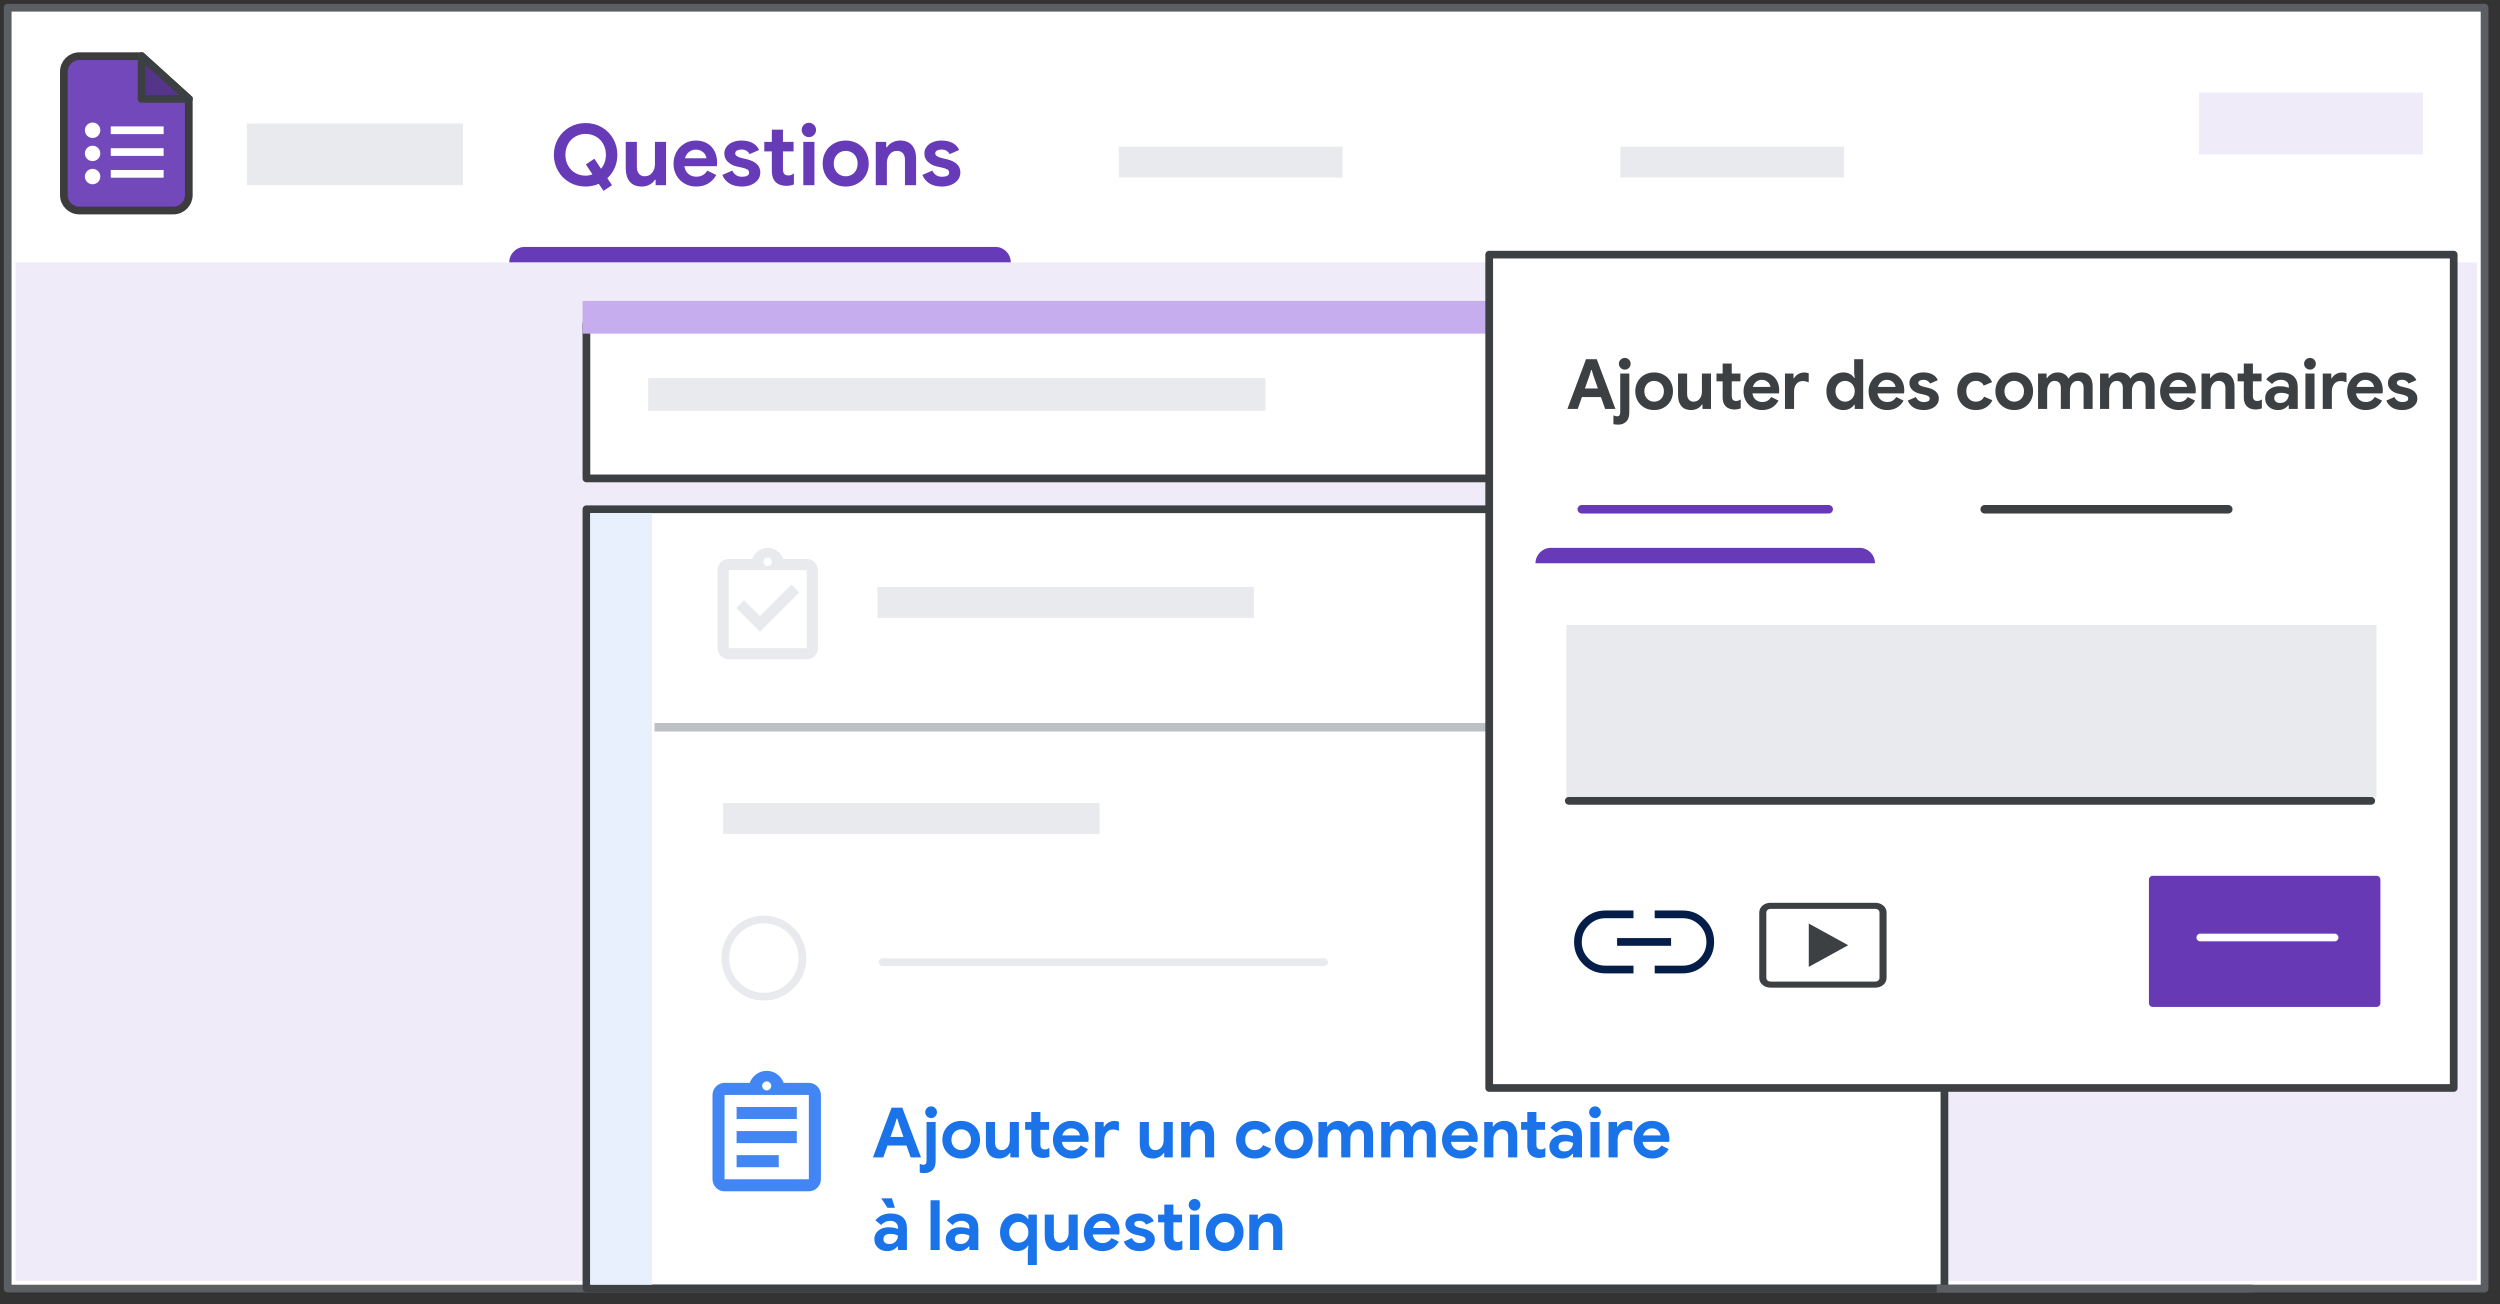
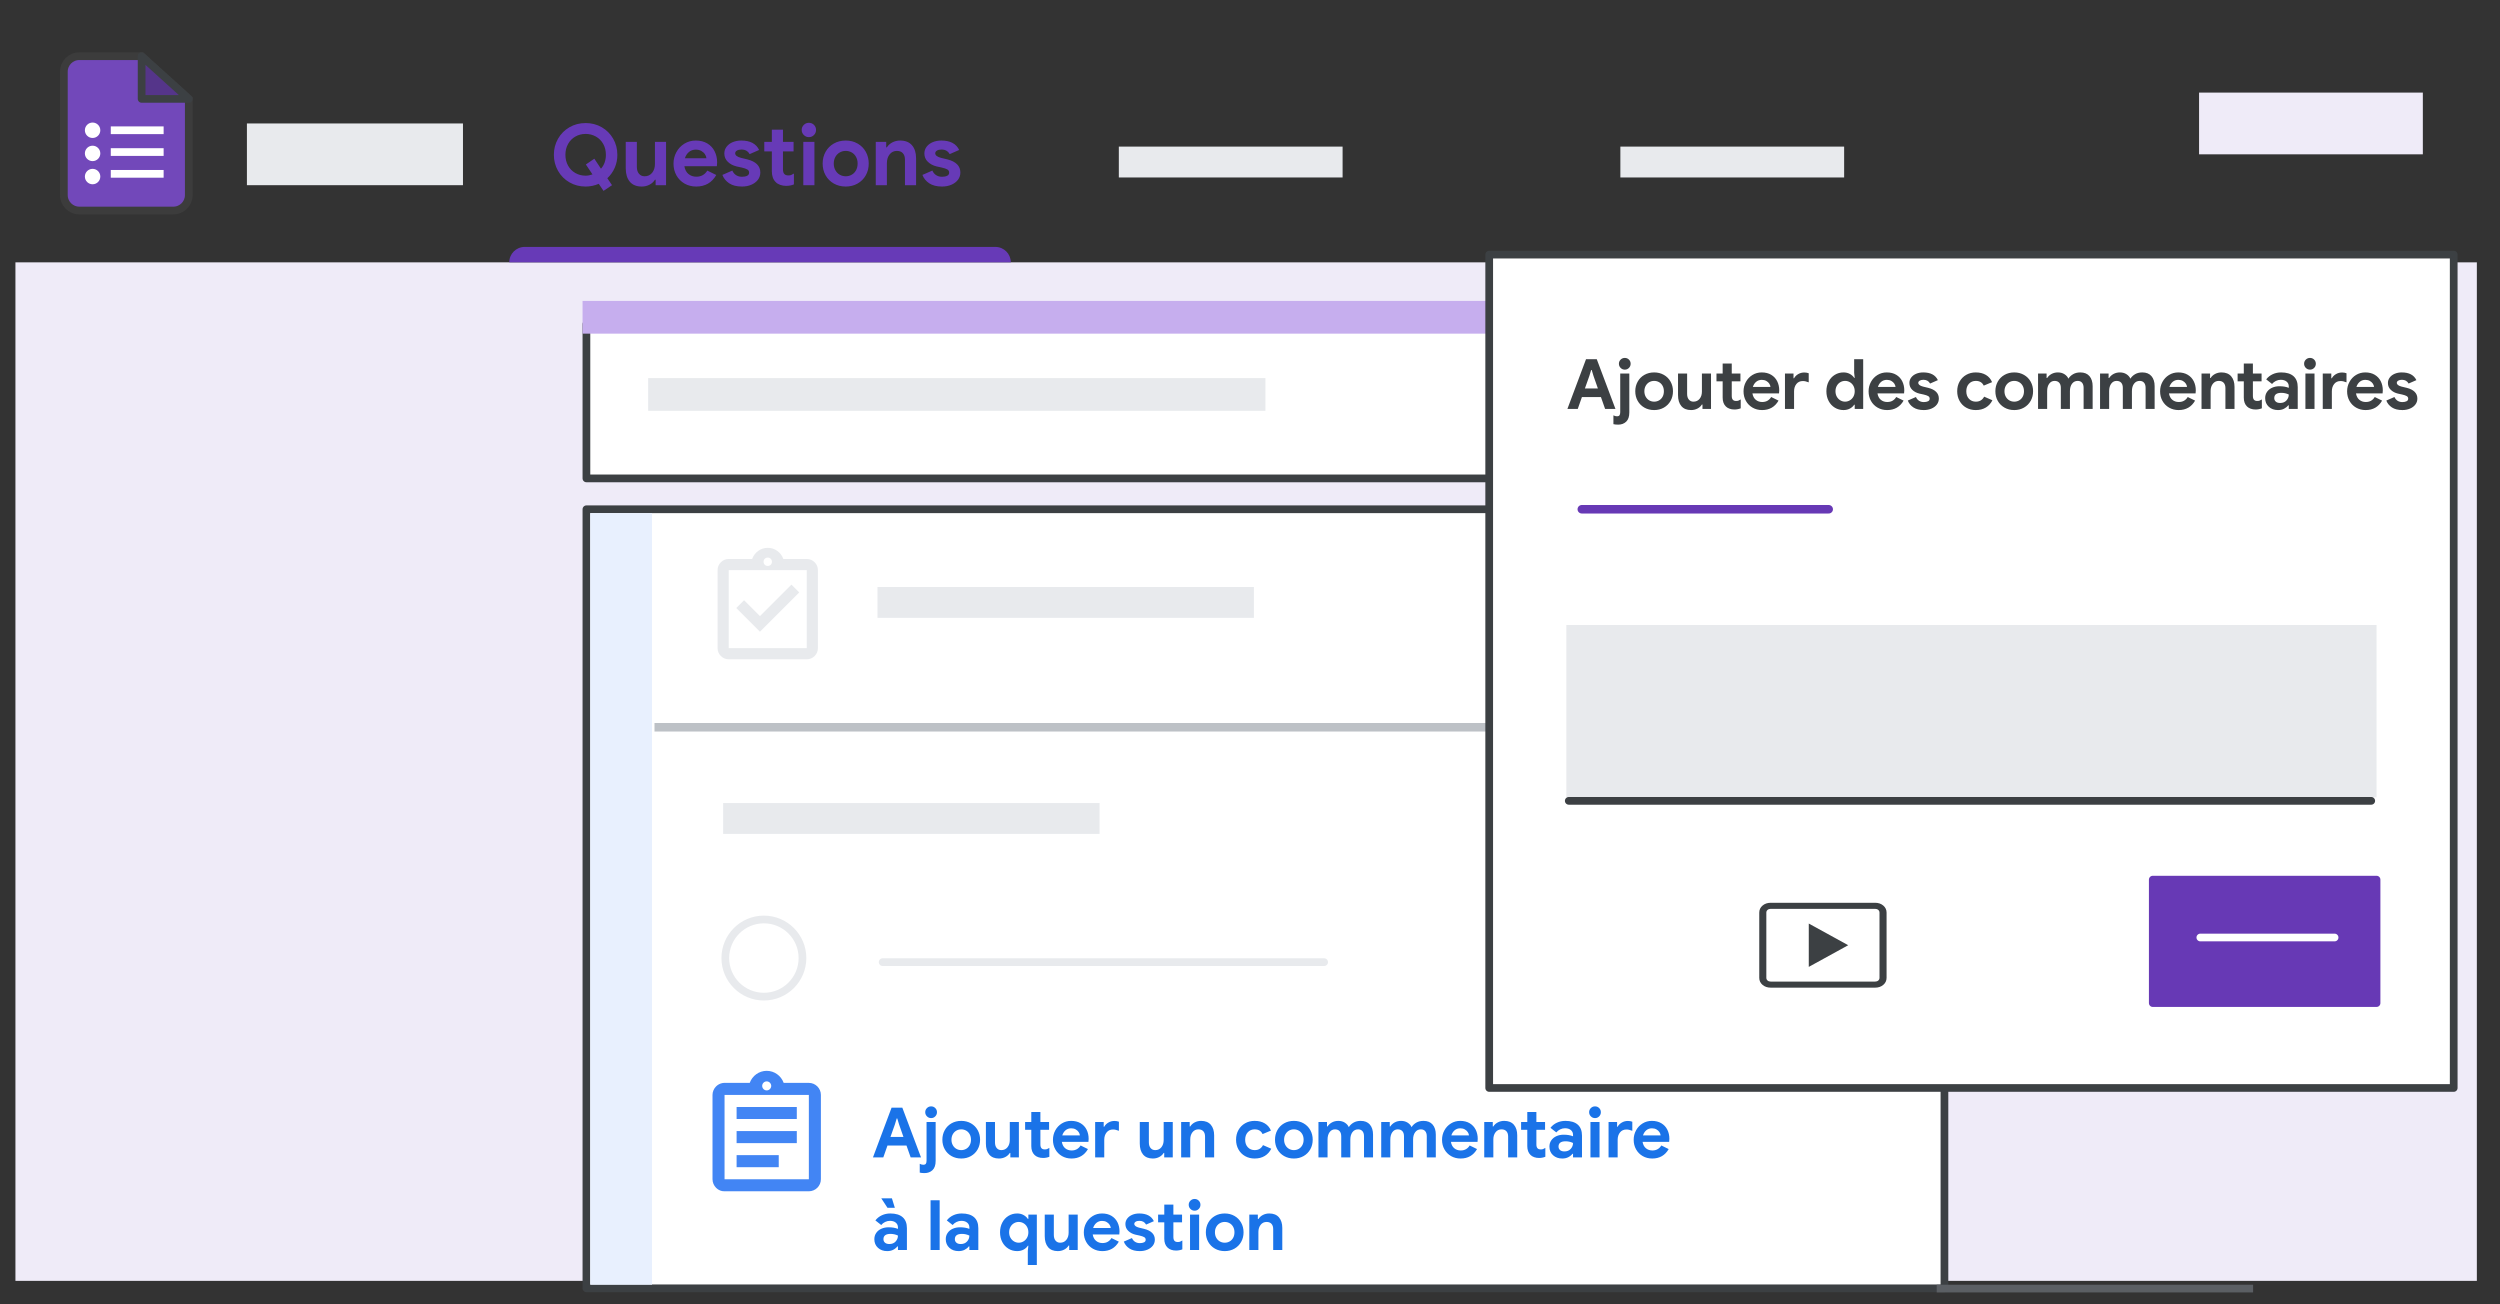
<svg xmlns="http://www.w3.org/2000/svg" width="324px" height="169px" viewBox="0 0 324 169" version="1.1">
  <rect x="0" y="0" width="324" height="169" fill="#333333" stroke="none" />
  <title>quiz-add-feedback-to-answers-text-editable-copy</title>
  <g id="quiz-add-feedback-to-answers-text-editable-copy" stroke="none" stroke-width="1" fill="none" fill-rule="evenodd">
    <g id="Group" transform="translate(1, 1)" fill="#FFFFFF" stroke="#5B5F64" stroke-linejoin="round">
      <g id="border-copy">
-         <rect x="0" y="0" width="321" height="166" />
-       </g>
+         </g>
    </g>
    <g id="Group" transform="translate(7, 6)">
      <path d="M3.277,1.283 L11.354,1.283 L11.354,1.283 L17.467,6.816 L17.467,19.283 C17.467,20.387 16.572,21.283 15.467,21.283 L3.277,21.283 C2.172,21.283 1.277,20.387 1.277,19.283 L1.277,3.283 C1.277,2.178 2.172,1.283 3.277,1.283 Z" id="Rectangle" stroke="#3C3C3C" fill="#7248BA" />
      <polygon id="Path-5" stroke="#3C4043" fill="#55358A" stroke-linejoin="round" transform="translate(14.411, 4.05) rotate(-90) translate(-14.411, -4.05) " points="11.644 7.106 17.177 0.993 11.644 0.993" />
      <line x1="7.857" y1="13.706" x2="13.706" y2="13.706" id="Line-11" stroke="#FFFFFF" stroke-linecap="square" />
      <circle id="Oval" fill="#FFFFFF" cx="5" cy="10.882" r="1" />
      <circle id="Oval" fill="#FFFFFF" cx="5" cy="13.882" r="1" />
      <circle id="Oval" fill="#FFFFFF" cx="5" cy="16.882" r="1" />
      <line x1="7.857" y1="10.882" x2="13.706" y2="10.882" id="Line-11" stroke="#FFFFFF" stroke-linecap="square" />
      <line x1="7.857" y1="16.529" x2="13.706" y2="16.529" id="Line-11" stroke="#FFFFFF" stroke-linecap="square" />
    </g>
    <g id="UI/header-light-grey" transform="translate(32, 16)" fill="#E8EAED">
      <rect id="Rectangle" x="0" y="0" width="28" height="8" />
    </g>
    <rect id="Rectangle" fill="#EFEBF8" x="2" y="34" width="319" height="132" />
    <g id="Group-2" transform="translate(75.5, 39)">
      <g id="Group" transform="translate(0.5, 3)" fill="#FFFFFF" stroke="#3C4043" stroke-linejoin="round">
        <g id="UI/overlay">
          <rect id="Rectangle" x="0" y="0" width="176" height="20" />
        </g>
      </g>
      <g id="Group" transform="translate(0.5, 27)" fill="#FFFFFF" stroke="#3C4043" stroke-linejoin="round">
        <g id="UI/overlay">
          <rect id="Rectangle" x="0" y="0" width="176" height="100.966" />
        </g>
      </g>
      <g id="UI/header-blue" fill="#C6AEEE">
        <rect id="Rectangle" x="0" y="0" width="177" height="4.241" />
      </g>
      <g id="UI/header-dark-grey" transform="translate(8.5, 10)" fill="#E8EAED">
        <rect id="Rectangle" x="0" y="0" width="80" height="4.241" />
      </g>
      <g id="Group-7" transform="translate(18.5, 80.164)" stroke="#E8EAED">
        <g id="UI/line-dark-grey" transform="translate(20, 5)" stroke-linecap="round" stroke-linejoin="round">
          <line x1="0.392" y1="0.53" x2="57.608" y2="0.53" id="Line-5" />
        </g>
        <circle id="Oval" cx="5" cy="5" r="5" />
      </g>
    </g>
    <g id="UI/header-blue" transform="translate(66, 32)" fill="#673AB7">
      <path d="M2,0 L63,0 C64.105,-2.02906125e-16 65,0.895 65,2 L65,2 L65,2 L0,2 C-1.3527075e-16,0.895 0.895,4.2495073e-16 2,0 Z" id="Rectangle" />
    </g>
    <line x1="251.5" y1="167" x2="291.5" y2="167" id="Line-4" stroke="#5B5F64" stroke-linecap="square" />
    <path d="M78.216,24.737 L79.316,24 L78.711,23.098 C79.122,22.717 79.441,22.266 79.668,21.745 C79.896,21.224 80.009,20.663 80.009,20.062 C80.009,19.307 79.83,18.614 79.47,17.983 C79.111,17.352 78.618,16.855 77.991,16.492 C77.364,16.13 76.665,15.948 75.895,15.948 C75.125,15.948 74.427,16.13 73.8,16.492 C73.173,16.855 72.68,17.352 72.32,17.983 C71.961,18.614 71.781,19.307 71.781,20.062 C71.781,20.817 71.961,21.51 72.32,22.141 C72.68,22.772 73.173,23.268 73.8,23.631 C74.427,23.994 75.125,24.176 75.895,24.176 C76.482,24.176 77.05,24.059 77.6,23.824 L77.6,23.824 L78.216,24.737 Z M75.895,22.768 C75.411,22.768 74.969,22.654 74.57,22.427 C74.17,22.2 73.855,21.881 73.624,21.47 C73.393,21.059 73.277,20.59 73.277,20.062 C73.277,19.534 73.393,19.065 73.624,18.654 C73.855,18.243 74.17,17.924 74.57,17.697 C74.969,17.47 75.411,17.356 75.895,17.356 C76.379,17.356 76.823,17.47 77.226,17.697 C77.63,17.924 77.947,18.243 78.178,18.654 C78.409,19.065 78.524,19.534 78.524,20.062 C78.524,20.421 78.469,20.755 78.359,21.063 C78.249,21.371 78.092,21.639 77.886,21.866 L77.886,21.866 L77.028,20.568 L75.928,21.316 L76.786,22.603 C76.478,22.713 76.181,22.768 75.895,22.768 Z M83.164,24.176 C83.53,24.176 83.866,24.097 84.17,23.939 C84.475,23.782 84.711,23.567 84.88,23.296 L84.88,23.296 L84.968,23.296 L84.968,24 L86.321,24 L86.321,18.39 L84.88,18.39 L84.88,21.25 C84.88,21.712 84.759,22.093 84.517,22.394 C84.275,22.695 83.948,22.845 83.538,22.845 C83.237,22.845 82.995,22.737 82.812,22.52 C82.628,22.304 82.537,22.005 82.537,21.624 L82.537,21.624 L82.537,18.39 L81.096,18.39 L81.096,21.8 C81.096,22.548 81.272,23.131 81.624,23.549 C81.976,23.967 82.489,24.176 83.164,24.176 Z M90.223,24.176 C91.389,24.176 92.258,23.677 92.83,22.68 L92.83,22.68 L91.664,22.108 C91.525,22.35 91.336,22.543 91.098,22.686 C90.86,22.828 90.575,22.9 90.245,22.9 C89.849,22.9 89.51,22.785 89.228,22.553 C88.946,22.323 88.768,21.983 88.694,21.536 L88.694,21.536 L92.907,21.536 C92.929,21.382 92.94,21.221 92.94,21.052 C92.94,20.524 92.832,20.044 92.616,19.611 C92.4,19.178 92.082,18.837 91.664,18.588 C91.246,18.339 90.748,18.214 90.168,18.214 C89.626,18.214 89.134,18.35 88.694,18.621 C88.254,18.892 87.91,19.257 87.66,19.715 C87.411,20.174 87.286,20.671 87.286,21.206 C87.286,21.771 87.413,22.279 87.666,22.73 C87.919,23.18 88.269,23.534 88.716,23.791 C89.164,24.048 89.666,24.176 90.223,24.176 Z M91.554,20.513 L88.76,20.513 C88.87,20.168 89.048,19.895 89.294,19.694 C89.54,19.492 89.835,19.391 90.179,19.391 C90.451,19.391 90.687,19.448 90.889,19.561 C91.091,19.675 91.248,19.818 91.362,19.991 C91.476,20.163 91.54,20.337 91.554,20.513 L91.554,20.513 Z M96.161,24.176 C96.601,24.176 97.003,24.099 97.366,23.945 C97.729,23.791 98.015,23.576 98.224,23.302 C98.433,23.026 98.537,22.709 98.537,22.35 C98.537,21.932 98.396,21.58 98.114,21.294 C97.831,21.008 97.411,20.795 96.854,20.656 L96.854,20.656 L96.029,20.458 C95.53,20.326 95.281,20.128 95.281,19.864 C95.281,19.725 95.354,19.609 95.501,19.517 C95.648,19.426 95.846,19.38 96.095,19.38 C96.579,19.38 96.931,19.578 97.151,19.974 L97.151,19.974 L98.383,19.435 C97.994,18.621 97.221,18.214 96.062,18.214 C95.659,18.214 95.29,18.284 94.957,18.423 C94.623,18.562 94.359,18.76 94.165,19.017 C93.97,19.274 93.873,19.563 93.873,19.886 C93.873,20.319 94.023,20.68 94.324,20.97 C94.625,21.259 95.002,21.459 95.457,21.569 L95.457,21.569 L96.117,21.712 C96.44,21.785 96.682,21.868 96.843,21.959 C97.004,22.051 97.085,22.189 97.085,22.372 C97.085,22.563 96.997,22.7 96.821,22.785 C96.645,22.869 96.425,22.911 96.161,22.911 C95.875,22.911 95.624,22.843 95.408,22.707 C95.191,22.572 95.024,22.372 94.907,22.108 L94.907,22.108 L93.62,22.669 C93.789,23.116 94.084,23.479 94.506,23.758 C94.927,24.037 95.479,24.176 96.161,24.176 Z M101.89,24.088 C102.242,24.088 102.575,24.026 102.891,23.901 L102.891,23.901 L102.891,22.493 C102.744,22.581 102.625,22.643 102.533,22.68 C102.442,22.717 102.326,22.735 102.187,22.735 C101.937,22.735 101.761,22.676 101.659,22.559 C101.534,22.434 101.472,22.229 101.472,21.943 L101.472,21.943 L101.472,19.622 L102.847,19.622 L102.847,18.39 L101.472,18.39 L101.472,16.806 L100.031,16.806 L100.031,18.39 L99.052,18.39 L99.052,19.622 L100.031,19.622 L100.031,22.207 C100.031,22.816 100.203,23.285 100.548,23.615 C100.694,23.762 100.885,23.877 101.12,23.962 C101.354,24.046 101.611,24.088 101.89,24.088 Z M104.835,17.774 C105.092,17.774 105.31,17.682 105.49,17.499 C105.669,17.316 105.759,17.096 105.759,16.839 C105.759,16.582 105.669,16.364 105.49,16.184 C105.31,16.005 105.092,15.915 104.835,15.915 C104.579,15.915 104.359,16.005 104.175,16.184 C103.992,16.364 103.9,16.582 103.9,16.839 C103.9,17.096 103.992,17.316 104.175,17.499 C104.359,17.682 104.579,17.774 104.835,17.774 Z M105.55,24 L105.55,18.39 L104.109,18.39 L104.109,24 L105.55,24 Z M109.607,24.176 C110.179,24.176 110.692,24.046 111.147,23.785 C111.602,23.525 111.955,23.169 112.208,22.718 C112.461,22.267 112.588,21.76 112.588,21.195 C112.588,20.638 112.461,20.132 112.208,19.677 C111.955,19.222 111.602,18.865 111.147,18.605 C110.692,18.344 110.179,18.214 109.607,18.214 C109.028,18.214 108.511,18.344 108.056,18.605 C107.601,18.865 107.247,19.222 106.994,19.677 C106.741,20.132 106.615,20.638 106.615,21.195 C106.615,21.76 106.741,22.267 106.994,22.718 C107.247,23.169 107.601,23.525 108.056,23.785 C108.511,24.046 109.028,24.176 109.607,24.176 Z M109.607,22.845 C109.328,22.845 109.072,22.779 108.837,22.647 C108.602,22.515 108.413,22.323 108.27,22.07 C108.127,21.817 108.056,21.525 108.056,21.195 C108.056,20.865 108.127,20.575 108.27,20.326 C108.413,20.077 108.602,19.886 108.837,19.754 C109.072,19.622 109.328,19.556 109.607,19.556 C109.886,19.556 110.142,19.622 110.377,19.754 C110.612,19.886 110.799,20.077 110.938,20.326 C111.077,20.575 111.147,20.865 111.147,21.195 C111.147,21.532 111.077,21.826 110.938,22.075 C110.799,22.324 110.612,22.515 110.377,22.647 C110.142,22.779 109.886,22.845 109.607,22.845 Z M114.94,24 L114.94,21.14 C114.94,20.685 115.059,20.308 115.297,20.007 C115.535,19.706 115.849,19.556 116.238,19.556 C116.568,19.556 116.824,19.655 117.008,19.853 C117.191,20.051 117.283,20.33 117.283,20.689 L117.283,20.689 L117.283,24 L118.724,24 L118.724,20.513 C118.724,19.802 118.548,19.241 118.196,18.83 C117.844,18.419 117.33,18.214 116.656,18.214 C116.296,18.214 115.963,18.293 115.655,18.451 C115.347,18.608 115.108,18.823 114.94,19.094 L114.94,19.094 L114.852,19.094 L114.852,18.39 L113.499,18.39 L113.499,24 L114.94,24 Z M122.087,24.176 C122.527,24.176 122.929,24.099 123.292,23.945 C123.655,23.791 123.941,23.576 124.15,23.302 C124.359,23.026 124.463,22.709 124.463,22.35 C124.463,21.932 124.322,21.58 124.04,21.294 C123.757,21.008 123.338,20.795 122.78,20.656 L122.78,20.656 L121.955,20.458 C121.457,20.326 121.207,20.128 121.207,19.864 C121.207,19.725 121.281,19.609 121.427,19.517 C121.574,19.426 121.772,19.38 122.021,19.38 C122.505,19.38 122.857,19.578 123.077,19.974 L123.077,19.974 L124.309,19.435 C123.921,18.621 123.147,18.214 121.988,18.214 C121.585,18.214 121.216,18.284 120.883,18.423 C120.549,18.562 120.285,18.76 120.091,19.017 C119.896,19.274 119.799,19.563 119.799,19.886 C119.799,20.319 119.95,20.68 120.25,20.97 C120.551,21.259 120.929,21.459 121.383,21.569 L121.383,21.569 L122.043,21.712 C122.366,21.785 122.608,21.868 122.769,21.959 C122.931,22.051 123.011,22.189 123.011,22.372 C123.011,22.563 122.923,22.7 122.747,22.785 C122.571,22.869 122.351,22.911 122.087,22.911 C121.801,22.911 121.55,22.843 121.334,22.707 C121.117,22.572 120.951,22.372 120.833,22.108 L120.833,22.108 L119.546,22.669 C119.715,23.116 120.01,23.479 120.432,23.758 C120.853,24.037 121.405,24.176 122.087,24.176 Z" id="Questions" fill="#673AB7" fill-rule="nonzero" />
    <path d="M114.476,150 L115.016,148.461 L117.482,148.461 L118.022,150 L119.363,150 L116.942,143.556 L115.547,143.556 L113.135,150 L114.476,150 Z M117.086,147.345 L115.403,147.345 L115.979,145.725 L116.213,144.951 L116.285,144.951 L116.519,145.725 L117.086,147.345 Z M120.675,144.906 C120.885,144.906 121.064,144.831 121.211,144.681 C121.358,144.531 121.431,144.351 121.431,144.141 C121.431,143.931 121.358,143.752 121.211,143.606 C121.064,143.458 120.885,143.385 120.675,143.385 C120.465,143.385 120.285,143.458 120.135,143.606 C119.985,143.752 119.91,143.931 119.91,144.141 C119.91,144.351 119.985,144.531 120.135,144.681 C120.285,144.831 120.465,144.906 120.675,144.906 Z M119.811,152.034 C120.237,152.034 120.585,151.905 120.855,151.647 C121.125,151.389 121.26,150.99 121.26,150.45 L121.26,150.45 L121.26,145.41 L120.081,145.41 L120.081,150.423 C120.081,150.603 120.05,150.737 119.987,150.823 C119.924,150.911 119.82,150.954 119.676,150.954 C119.514,150.954 119.355,150.912 119.199,150.828 L119.199,150.828 L119.199,151.971 C119.367,152.013 119.571,152.034 119.811,152.034 Z M124.579,150.144 C125.047,150.144 125.467,150.037 125.839,149.825 C126.211,149.612 126.501,149.321 126.708,148.952 C126.915,148.583 127.018,148.167 127.018,147.705 C127.018,147.249 126.915,146.835 126.708,146.463 C126.501,146.091 126.211,145.798 125.839,145.585 C125.467,145.373 125.047,145.266 124.579,145.266 C124.105,145.266 123.682,145.373 123.31,145.585 C122.938,145.798 122.649,146.091 122.442,146.463 C122.235,146.835 122.131,147.249 122.131,147.705 C122.131,148.167 122.235,148.583 122.442,148.952 C122.649,149.321 122.938,149.612 123.31,149.825 C123.682,150.037 124.105,150.144 124.579,150.144 Z M124.579,149.055 C124.351,149.055 124.141,149.001 123.949,148.893 C123.757,148.785 123.603,148.627 123.486,148.421 C123.369,148.214 123.31,147.975 123.31,147.705 C123.31,147.435 123.369,147.198 123.486,146.994 C123.603,146.79 123.757,146.634 123.949,146.526 C124.141,146.418 124.351,146.364 124.579,146.364 C124.807,146.364 125.017,146.418 125.209,146.526 C125.401,146.634 125.554,146.79 125.668,146.994 C125.782,147.198 125.839,147.435 125.839,147.705 C125.839,147.981 125.782,148.221 125.668,148.425 C125.554,148.629 125.401,148.785 125.209,148.893 C125.017,149.001 124.807,149.055 124.579,149.055 Z M129.464,150.144 C129.764,150.144 130.039,150.079 130.288,149.951 C130.537,149.821 130.73,149.646 130.868,149.424 L130.868,149.424 L130.94,149.424 L130.94,150 L132.047,150 L132.047,145.41 L130.868,145.41 L130.868,147.75 C130.868,148.128 130.769,148.44 130.571,148.686 C130.373,148.932 130.106,149.055 129.77,149.055 C129.524,149.055 129.326,148.966 129.176,148.79 C129.026,148.613 128.951,148.368 128.951,148.056 L128.951,148.056 L128.951,145.41 L127.772,145.41 L127.772,148.2 C127.772,148.812 127.916,149.289 128.204,149.631 C128.492,149.973 128.912,150.144 129.464,150.144 Z M135.177,150.072 C135.465,150.072 135.738,150.021 135.996,149.919 L135.996,149.919 L135.996,148.767 C135.876,148.839 135.779,148.89 135.704,148.92 C135.629,148.95 135.534,148.965 135.42,148.965 C135.216,148.965 135.072,148.917 134.988,148.821 C134.886,148.719 134.835,148.551 134.835,148.317 L134.835,148.317 L134.835,146.418 L135.96,146.418 L135.96,145.41 L134.835,145.41 L134.835,144.114 L133.656,144.114 L133.656,145.41 L132.855,145.41 L132.855,146.418 L133.656,146.418 L133.656,148.533 C133.656,149.031 133.797,149.415 134.079,149.685 C134.199,149.805 134.355,149.899 134.547,149.969 C134.739,150.037 134.949,150.072 135.177,150.072 Z M138.865,150.144 C139.819,150.144 140.53,149.736 140.998,148.92 L140.998,148.92 L140.044,148.452 C139.93,148.65 139.776,148.808 139.581,148.924 C139.386,149.042 139.153,149.1 138.883,149.1 C138.559,149.1 138.282,149.006 138.051,148.816 C137.82,148.627 137.674,148.35 137.614,147.984 L137.614,147.984 L141.061,147.984 C141.079,147.858 141.088,147.726 141.088,147.588 C141.088,147.156 141,146.763 140.823,146.409 C140.646,146.055 140.386,145.776 140.044,145.572 C139.702,145.368 139.294,145.266 138.82,145.266 C138.376,145.266 137.974,145.377 137.614,145.599 C137.254,145.821 136.972,146.119 136.768,146.494 C136.564,146.869 136.462,147.276 136.462,147.714 C136.462,148.176 136.566,148.591 136.773,148.96 C136.98,149.329 137.266,149.619 137.632,149.829 C137.998,150.039 138.409,150.144 138.865,150.144 Z M139.954,147.147 L137.668,147.147 C137.758,146.865 137.904,146.642 138.105,146.476 C138.306,146.311 138.547,146.229 138.829,146.229 C139.051,146.229 139.245,146.275 139.41,146.369 C139.575,146.462 139.704,146.578 139.797,146.72 C139.89,146.861 139.942,147.003 139.954,147.147 L139.954,147.147 Z M143.111,150 L143.111,147.714 C143.111,147.33 143.213,147.012 143.417,146.76 C143.621,146.508 143.897,146.382 144.245,146.382 C144.371,146.382 144.49,146.395 144.601,146.423 C144.712,146.45 144.848,146.493 145.01,146.553 L145.01,146.553 L145.01,145.374 C144.836,145.308 144.644,145.275 144.434,145.275 C144.146,145.275 143.882,145.345 143.642,145.487 C143.402,145.627 143.225,145.806 143.111,146.022 L143.111,146.022 L143.039,146.022 L143.039,145.41 L141.932,145.41 L141.932,150 L143.111,150 Z M149.407,150.144 C149.707,150.144 149.982,150.079 150.231,149.951 C150.48,149.821 150.673,149.646 150.811,149.424 L150.811,149.424 L150.883,149.424 L150.883,150 L151.99,150 L151.99,145.41 L150.811,145.41 L150.811,147.75 C150.811,148.128 150.712,148.44 150.514,148.686 C150.316,148.932 150.049,149.055 149.713,149.055 C149.467,149.055 149.269,148.966 149.119,148.79 C148.969,148.613 148.894,148.368 148.894,148.056 L148.894,148.056 L148.894,145.41 L147.715,145.41 L147.715,148.2 C147.715,148.812 147.859,149.289 148.147,149.631 C148.435,149.973 148.855,150.144 149.407,150.144 Z M154.257,150 L154.257,147.66 C154.257,147.288 154.354,146.979 154.549,146.733 C154.744,146.487 155.001,146.364 155.319,146.364 C155.589,146.364 155.799,146.445 155.949,146.607 C156.099,146.769 156.174,146.997 156.174,147.291 L156.174,147.291 L156.174,150 L157.353,150 L157.353,147.147 C157.353,146.565 157.209,146.106 156.921,145.77 C156.633,145.434 156.213,145.266 155.661,145.266 C155.367,145.266 155.094,145.331 154.842,145.459 C154.59,145.589 154.395,145.764 154.257,145.986 L154.257,145.986 L154.185,145.986 L154.185,145.41 L153.078,145.41 L153.078,150 L154.257,150 Z M162.605,150.144 C163.109,150.144 163.544,150.033 163.91,149.811 C164.276,149.589 164.558,149.277 164.756,148.875 L164.756,148.875 L163.685,148.407 C163.463,148.839 163.103,149.055 162.605,149.055 C162.245,149.055 161.949,148.932 161.718,148.686 C161.487,148.44 161.372,148.113 161.372,147.705 C161.372,147.303 161.487,146.979 161.718,146.733 C161.949,146.487 162.245,146.364 162.605,146.364 C163.097,146.364 163.439,146.568 163.631,146.976 L163.631,146.976 L164.711,146.526 C164.549,146.124 164.285,145.814 163.919,145.595 C163.553,145.375 163.115,145.266 162.605,145.266 C162.143,145.266 161.729,145.371 161.363,145.581 C160.997,145.791 160.71,146.081 160.503,146.45 C160.296,146.819 160.193,147.237 160.193,147.705 C160.193,148.173 160.296,148.593 160.503,148.965 C160.71,149.337 160.997,149.626 161.363,149.833 C161.729,150.041 162.143,150.144 162.605,150.144 Z M167.688,150.144 C168.156,150.144 168.576,150.037 168.948,149.825 C169.32,149.612 169.609,149.321 169.816,148.952 C170.023,148.583 170.127,148.167 170.127,147.705 C170.127,147.249 170.023,146.835 169.816,146.463 C169.609,146.091 169.32,145.798 168.948,145.585 C168.576,145.373 168.156,145.266 167.688,145.266 C167.214,145.266 166.791,145.373 166.419,145.585 C166.047,145.798 165.757,146.091 165.55,146.463 C165.343,146.835 165.24,147.249 165.24,147.705 C165.24,148.167 165.343,148.583 165.55,148.952 C165.757,149.321 166.047,149.612 166.419,149.825 C166.791,150.037 167.214,150.144 167.688,150.144 Z M167.688,149.055 C167.46,149.055 167.25,149.001 167.058,148.893 C166.866,148.785 166.711,148.627 166.594,148.421 C166.477,148.214 166.419,147.975 166.419,147.705 C166.419,147.435 166.477,147.198 166.594,146.994 C166.711,146.79 166.866,146.634 167.058,146.526 C167.25,146.418 167.46,146.364 167.688,146.364 C167.916,146.364 168.126,146.418 168.318,146.526 C168.51,146.634 168.663,146.79 168.777,146.994 C168.891,147.198 168.948,147.435 168.948,147.705 C168.948,147.981 168.891,148.221 168.777,148.425 C168.663,148.629 168.51,148.785 168.318,148.893 C168.126,149.001 167.916,149.055 167.688,149.055 Z M172.051,150 L172.051,147.687 C172.051,147.291 172.139,146.971 172.316,146.728 C172.493,146.486 172.726,146.364 173.014,146.364 C173.272,146.364 173.471,146.442 173.612,146.598 C173.753,146.754 173.824,146.976 173.824,147.264 L173.824,147.264 L173.824,150 L175.003,150 L175.003,147.687 C175.003,147.291 175.094,146.971 175.277,146.728 C175.46,146.486 175.705,146.364 176.011,146.364 C176.251,146.364 176.438,146.442 176.573,146.598 C176.708,146.754 176.776,146.976 176.776,147.264 L176.776,147.264 L176.776,150 L177.946,150 L177.946,147.048 C177.946,146.502 177.809,146.069 177.536,145.748 C177.263,145.427 176.866,145.266 176.344,145.266 C175.99,145.266 175.682,145.341 175.421,145.491 C175.16,145.641 174.955,145.836 174.805,146.076 C174.703,145.842 174.532,145.649 174.292,145.495 C174.052,145.343 173.77,145.266 173.446,145.266 C173.146,145.266 172.874,145.331 172.631,145.459 C172.388,145.589 172.195,145.764 172.051,145.986 L172.051,145.986 L171.979,145.986 L171.979,145.41 L170.872,145.41 L170.872,150 L172.051,150 Z M180.185,150 L180.185,147.687 C180.185,147.291 180.273,146.971 180.45,146.728 C180.627,146.486 180.86,146.364 181.148,146.364 C181.406,146.364 181.605,146.442 181.746,146.598 C181.887,146.754 181.958,146.976 181.958,147.264 L181.958,147.264 L181.958,150 L183.137,150 L183.137,147.687 C183.137,147.291 183.228,146.971 183.411,146.728 C183.594,146.486 183.839,146.364 184.145,146.364 C184.385,146.364 184.572,146.442 184.707,146.598 C184.842,146.754 184.91,146.976 184.91,147.264 L184.91,147.264 L184.91,150 L186.08,150 L186.08,147.048 C186.08,146.502 185.943,146.069 185.67,145.748 C185.397,145.427 185,145.266 184.478,145.266 C184.124,145.266 183.816,145.341 183.555,145.491 C183.294,145.641 183.089,145.836 182.939,146.076 C182.837,145.842 182.666,145.649 182.426,145.495 C182.186,145.343 181.904,145.266 181.58,145.266 C181.28,145.266 181.008,145.331 180.765,145.459 C180.522,145.589 180.329,145.764 180.185,145.986 L180.185,145.986 L180.113,145.986 L180.113,145.41 L179.006,145.41 L179.006,150 L180.185,150 Z M189.291,150.144 C190.245,150.144 190.956,149.736 191.424,148.92 L191.424,148.92 L190.47,148.452 C190.356,148.65 190.201,148.808 190.006,148.924 C189.811,149.042 189.579,149.1 189.309,149.1 C188.985,149.1 188.707,149.006 188.476,148.816 C188.245,148.627 188.1,148.35 188.04,147.984 L188.04,147.984 L191.487,147.984 C191.505,147.858 191.514,147.726 191.514,147.588 C191.514,147.156 191.425,146.763 191.248,146.409 C191.071,146.055 190.812,145.776 190.47,145.572 C190.128,145.368 189.72,145.266 189.246,145.266 C188.802,145.266 188.4,145.377 188.04,145.599 C187.68,145.821 187.398,146.119 187.194,146.494 C186.99,146.869 186.888,147.276 186.888,147.714 C186.888,148.176 186.991,148.591 187.198,148.96 C187.405,149.329 187.692,149.619 188.058,149.829 C188.424,150.039 188.835,150.144 189.291,150.144 Z M190.38,147.147 L188.094,147.147 C188.184,146.865 188.329,146.642 188.53,146.476 C188.731,146.311 188.973,146.229 189.255,146.229 C189.477,146.229 189.67,146.275 189.835,146.369 C190,146.462 190.129,146.578 190.222,146.72 C190.315,146.861 190.368,147.003 190.38,147.147 L190.38,147.147 Z M193.537,150 L193.537,147.66 C193.537,147.288 193.634,146.979 193.829,146.733 C194.024,146.487 194.281,146.364 194.599,146.364 C194.869,146.364 195.079,146.445 195.229,146.607 C195.379,146.769 195.454,146.997 195.454,147.291 L195.454,147.291 L195.454,150 L196.633,150 L196.633,147.147 C196.633,146.565 196.489,146.106 196.201,145.77 C195.913,145.434 195.493,145.266 194.941,145.266 C194.647,145.266 194.374,145.331 194.122,145.459 C193.87,145.589 193.675,145.764 193.537,145.986 L193.537,145.986 L193.465,145.986 L193.465,145.41 L192.358,145.41 L192.358,150 L193.537,150 Z M199.457,150.072 C199.745,150.072 200.018,150.021 200.276,149.919 L200.276,149.919 L200.276,148.767 C200.156,148.839 200.058,148.89 199.983,148.92 C199.908,148.95 199.814,148.965 199.7,148.965 C199.496,148.965 199.352,148.917 199.268,148.821 C199.166,148.719 199.115,148.551 199.115,148.317 L199.115,148.317 L199.115,146.418 L200.24,146.418 L200.24,145.41 L199.115,145.41 L199.115,144.114 L197.936,144.114 L197.936,145.41 L197.135,145.41 L197.135,146.418 L197.936,146.418 L197.936,148.533 C197.936,149.031 198.077,149.415 198.359,149.685 C198.479,149.805 198.635,149.899 198.827,149.969 C199.019,150.037 199.229,150.072 199.457,150.072 Z M202.47,150.144 C202.764,150.144 203.024,150.087 203.249,149.973 C203.474,149.859 203.655,149.712 203.793,149.532 L203.793,149.532 L203.865,149.532 L203.865,150 L205.026,150 L205.026,147.174 C205.026,146.55 204.843,146.076 204.477,145.752 C204.111,145.428 203.577,145.266 202.875,145.266 C202.479,145.266 202.113,145.344 201.777,145.5 C201.441,145.656 201.162,145.878 200.94,146.166 L200.94,146.166 L201.696,146.76 C201.828,146.598 201.995,146.468 202.196,146.369 C202.397,146.269 202.605,146.22 202.821,146.22 C203.139,146.22 203.393,146.298 203.582,146.454 C203.771,146.61 203.865,146.814 203.865,147.066 L203.865,147.066 L203.865,147.264 C203.529,147.126 203.124,147.057 202.65,147.057 C202.308,147.057 201.996,147.12 201.714,147.246 C201.432,147.372 201.21,147.552 201.048,147.786 C200.886,148.02 200.805,148.29 200.805,148.596 C200.805,149.058 200.961,149.431 201.273,149.716 C201.585,150.001 201.984,150.144 202.47,150.144 Z M202.749,149.226 C202.503,149.226 202.314,149.167 202.182,149.05 C202.05,148.934 201.984,148.782 201.984,148.596 C201.984,148.14 202.29,147.912 202.902,147.912 C203.238,147.912 203.559,147.984 203.865,148.128 C203.865,148.422 203.765,148.679 203.564,148.898 C203.363,149.117 203.091,149.226 202.749,149.226 Z M206.716,144.906 C206.926,144.906 207.105,144.831 207.252,144.681 C207.399,144.531 207.472,144.351 207.472,144.141 C207.472,143.931 207.399,143.752 207.252,143.606 C207.105,143.458 206.926,143.385 206.716,143.385 C206.506,143.385 206.326,143.458 206.176,143.606 C206.026,143.752 205.951,143.931 205.951,144.141 C205.951,144.351 206.026,144.531 206.176,144.681 C206.326,144.831 206.506,144.906 206.716,144.906 Z M207.301,150 L207.301,145.41 L206.122,145.41 L206.122,150 L207.301,150 Z M209.648,150 L209.648,147.714 C209.648,147.33 209.75,147.012 209.954,146.76 C210.158,146.508 210.434,146.382 210.782,146.382 C210.908,146.382 211.027,146.395 211.138,146.423 C211.249,146.45 211.385,146.493 211.547,146.553 L211.547,146.553 L211.547,145.374 C211.373,145.308 211.181,145.275 210.971,145.275 C210.683,145.275 210.419,145.345 210.179,145.487 C209.939,145.627 209.762,145.806 209.648,146.022 L209.648,146.022 L209.576,146.022 L209.576,145.41 L208.469,145.41 L208.469,150 L209.648,150 Z M214.128,150.144 C215.082,150.144 215.793,149.736 216.261,148.92 L216.261,148.92 L215.307,148.452 C215.193,148.65 215.039,148.808 214.844,148.924 C214.649,149.042 214.416,149.1 214.146,149.1 C213.822,149.1 213.545,149.006 213.314,148.816 C213.083,148.627 212.937,148.35 212.877,147.984 L212.877,147.984 L216.324,147.984 C216.342,147.858 216.351,147.726 216.351,147.588 C216.351,147.156 216.263,146.763 216.086,146.409 C215.909,146.055 215.649,145.776 215.307,145.572 C214.965,145.368 214.557,145.266 214.083,145.266 C213.639,145.266 213.237,145.377 212.877,145.599 C212.517,145.821 212.235,146.119 212.031,146.494 C211.827,146.869 211.725,147.276 211.725,147.714 C211.725,148.176 211.829,148.591 212.036,148.96 C212.243,149.329 212.529,149.619 212.895,149.829 C213.261,150.039 213.672,150.144 214.128,150.144 Z M215.217,147.147 L212.931,147.147 C213.021,146.865 213.167,146.642 213.368,146.476 C213.569,146.311 213.81,146.229 214.092,146.229 C214.314,146.229 214.508,146.275 214.673,146.369 C214.838,146.462 214.967,146.578 215.06,146.72 C215.153,146.861 215.205,147.003 215.217,147.147 L215.217,147.147 Z M115.97,156.528 L115.592,155.304 L114.215,155.304 L115.016,156.528 L115.97,156.528 Z M114.98,162.144 C115.274,162.144 115.534,162.087 115.758,161.973 C115.984,161.859 116.165,161.712 116.303,161.532 L116.303,161.532 L116.375,161.532 L116.375,162 L117.536,162 L117.536,159.174 C117.536,158.55 117.353,158.076 116.987,157.752 C116.621,157.428 116.087,157.266 115.385,157.266 C114.989,157.266 114.623,157.344 114.287,157.5 C113.951,157.656 113.672,157.878 113.45,158.166 L113.45,158.166 L114.206,158.76 C114.338,158.598 114.504,158.468 114.706,158.369 C114.906,158.269 115.115,158.22 115.331,158.22 C115.649,158.22 115.903,158.298 116.091,158.454 C116.281,158.61 116.375,158.814 116.375,159.066 L116.375,159.066 L116.375,159.264 C116.039,159.126 115.634,159.057 115.16,159.057 C114.818,159.057 114.506,159.12 114.224,159.246 C113.942,159.372 113.72,159.552 113.558,159.786 C113.396,160.02 113.315,160.29 113.315,160.596 C113.315,161.058 113.471,161.431 113.783,161.716 C114.095,162.001 114.494,162.144 114.98,162.144 Z M115.259,161.226 C115.013,161.226 114.824,161.167 114.692,161.05 C114.56,160.934 114.494,160.782 114.494,160.596 C114.494,160.14 114.8,159.912 115.412,159.912 C115.748,159.912 116.069,159.984 116.375,160.128 C116.375,160.422 116.275,160.679 116.073,160.898 C115.873,161.117 115.601,161.226 115.259,161.226 Z M121.78,162 L121.78,155.556 L120.601,155.556 L120.601,162 L121.78,162 Z M124.235,162.144 C124.529,162.144 124.789,162.087 125.014,161.973 C125.239,161.859 125.42,161.712 125.558,161.532 L125.558,161.532 L125.63,161.532 L125.63,162 L126.791,162 L126.791,159.174 C126.791,158.55 126.608,158.076 126.242,157.752 C125.876,157.428 125.342,157.266 124.64,157.266 C124.244,157.266 123.878,157.344 123.542,157.5 C123.206,157.656 122.927,157.878 122.705,158.166 L122.705,158.166 L123.461,158.76 C123.593,158.598 123.76,158.468 123.961,158.369 C124.162,158.269 124.37,158.22 124.586,158.22 C124.904,158.22 125.158,158.298 125.347,158.454 C125.536,158.61 125.63,158.814 125.63,159.066 L125.63,159.066 L125.63,159.264 C125.294,159.126 124.889,159.057 124.415,159.057 C124.073,159.057 123.761,159.12 123.479,159.246 C123.197,159.372 122.975,159.552 122.813,159.786 C122.651,160.02 122.57,160.29 122.57,160.596 C122.57,161.058 122.726,161.431 123.038,161.716 C123.35,162.001 123.749,162.144 124.235,162.144 Z M124.514,161.226 C124.268,161.226 124.079,161.167 123.947,161.05 C123.815,160.934 123.749,160.782 123.749,160.596 C123.749,160.14 124.055,159.912 124.667,159.912 C125.003,159.912 125.324,159.984 125.63,160.128 C125.63,160.422 125.53,160.679 125.329,160.898 C125.128,161.117 124.856,161.226 124.514,161.226 Z M134.374,163.944 L134.374,157.41 L133.276,157.41 L133.276,157.968 L133.204,157.968 C133.078,157.77 132.895,157.603 132.655,157.469 C132.415,157.333 132.139,157.266 131.827,157.266 C131.413,157.266 131.037,157.369 130.698,157.577 C130.359,157.784 130.092,158.073 129.897,158.445 C129.702,158.817 129.604,159.237 129.604,159.705 C129.604,160.179 129.702,160.601 129.897,160.97 C130.092,161.339 130.359,161.626 130.698,161.833 C131.037,162.041 131.413,162.144 131.827,162.144 C132.139,162.144 132.417,162.078 132.66,161.946 C132.903,161.814 133.084,161.649 133.204,161.451 L133.204,161.451 L133.276,161.451 L133.204,162.099 L133.204,163.944 L134.374,163.944 Z M132.025,161.055 C131.809,161.055 131.605,160.998 131.413,160.884 C131.221,160.77 131.068,160.611 130.954,160.407 C130.84,160.203 130.783,159.969 130.783,159.705 C130.783,159.441 130.84,159.207 130.954,159.003 C131.068,158.799 131.221,158.642 131.413,158.53 C131.605,158.419 131.809,158.364 132.025,158.364 C132.247,158.364 132.454,158.419 132.646,158.53 C132.838,158.642 132.991,158.799 133.105,159.003 C133.219,159.207 133.276,159.441 133.276,159.705 C133.276,159.969 133.219,160.203 133.105,160.407 C132.991,160.611 132.838,160.77 132.646,160.884 C132.454,160.998 132.247,161.055 132.025,161.055 Z M137.09,162.144 C137.39,162.144 137.665,162.079 137.914,161.951 C138.163,161.821 138.356,161.646 138.494,161.424 L138.494,161.424 L138.566,161.424 L138.566,162 L139.673,162 L139.673,157.41 L138.494,157.41 L138.494,159.75 C138.494,160.128 138.395,160.44 138.197,160.686 C137.999,160.932 137.732,161.055 137.396,161.055 C137.15,161.055 136.952,160.966 136.802,160.79 C136.652,160.613 136.577,160.368 136.577,160.056 L136.577,160.056 L136.577,157.41 L135.398,157.41 L135.398,160.2 C135.398,160.812 135.542,161.289 135.83,161.631 C136.118,161.973 136.538,162.144 137.09,162.144 Z M142.866,162.144 C143.82,162.144 144.531,161.736 144.999,160.92 L144.999,160.92 L144.045,160.452 C143.931,160.65 143.777,160.808 143.582,160.924 C143.387,161.042 143.154,161.1 142.884,161.1 C142.56,161.1 142.283,161.006 142.052,160.816 C141.821,160.627 141.675,160.35 141.615,159.984 L141.615,159.984 L145.062,159.984 C145.08,159.858 145.089,159.726 145.089,159.588 C145.089,159.156 145.001,158.763 144.824,158.409 C144.647,158.055 144.387,157.776 144.045,157.572 C143.703,157.368 143.295,157.266 142.821,157.266 C142.377,157.266 141.975,157.377 141.615,157.599 C141.255,157.821 140.973,158.119 140.769,158.494 C140.565,158.869 140.463,159.276 140.463,159.714 C140.463,160.176 140.567,160.591 140.774,160.96 C140.981,161.329 141.267,161.619 141.633,161.829 C141.999,162.039 142.41,162.144 142.866,162.144 Z M143.955,159.147 L141.669,159.147 C141.759,158.865 141.905,158.642 142.106,158.476 C142.307,158.311 142.548,158.229 142.83,158.229 C143.052,158.229 143.246,158.275 143.411,158.369 C143.576,158.462 143.705,158.578 143.798,158.72 C143.891,158.861 143.943,159.003 143.955,159.147 L143.955,159.147 Z M147.724,162.144 C148.084,162.144 148.413,162.081 148.71,161.955 C149.007,161.829 149.241,161.654 149.412,161.429 C149.583,161.203 149.668,160.944 149.668,160.65 C149.668,160.308 149.553,160.02 149.322,159.786 C149.091,159.552 148.747,159.378 148.291,159.264 L148.291,159.264 L147.616,159.102 C147.208,158.994 147.004,158.832 147.004,158.616 C147.004,158.502 147.064,158.407 147.184,158.333 C147.304,158.257 147.466,158.22 147.67,158.22 C148.066,158.22 148.354,158.382 148.534,158.706 L148.534,158.706 L149.542,158.265 C149.224,157.599 148.591,157.266 147.643,157.266 C147.313,157.266 147.012,157.323 146.739,157.437 C146.466,157.551 146.25,157.713 146.091,157.923 C145.932,158.133 145.852,158.37 145.852,158.634 C145.852,158.988 145.975,159.284 146.221,159.52 C146.467,159.757 146.776,159.921 147.148,160.011 L147.148,160.011 L147.688,160.128 C147.952,160.188 148.15,160.256 148.282,160.331 C148.414,160.405 148.48,160.518 148.48,160.668 C148.48,160.824 148.408,160.936 148.264,161.006 C148.12,161.075 147.94,161.109 147.724,161.109 C147.49,161.109 147.285,161.054 147.108,160.942 C146.931,160.832 146.794,160.668 146.698,160.452 L146.698,160.452 L145.645,160.911 C145.783,161.277 146.025,161.574 146.37,161.802 C146.715,162.03 147.166,162.144 147.724,162.144 Z M152.412,162.072 C152.7,162.072 152.973,162.021 153.231,161.919 L153.231,161.919 L153.231,160.767 C153.111,160.839 153.013,160.89 152.938,160.92 C152.863,160.95 152.769,160.965 152.655,160.965 C152.451,160.965 152.307,160.917 152.223,160.821 C152.121,160.719 152.07,160.551 152.07,160.317 L152.07,160.317 L152.07,158.418 L153.195,158.418 L153.195,157.41 L152.07,157.41 L152.07,156.114 L150.891,156.114 L150.891,157.41 L150.09,157.41 L150.09,158.418 L150.891,158.418 L150.891,160.533 C150.891,161.031 151.032,161.415 151.314,161.685 C151.434,161.805 151.59,161.899 151.782,161.969 C151.974,162.037 152.184,162.072 152.412,162.072 Z M154.822,156.906 C155.032,156.906 155.21,156.831 155.357,156.681 C155.504,156.531 155.578,156.351 155.578,156.141 C155.578,155.931 155.504,155.752 155.357,155.606 C155.21,155.458 155.032,155.385 154.822,155.385 C154.612,155.385 154.432,155.458 154.282,155.606 C154.132,155.752 154.057,155.931 154.057,156.141 C154.057,156.351 154.132,156.531 154.282,156.681 C154.432,156.831 154.612,156.906 154.822,156.906 Z M155.407,162 L155.407,157.41 L154.228,157.41 L154.228,162 L155.407,162 Z M158.726,162.144 C159.194,162.144 159.614,162.037 159.986,161.825 C160.358,161.612 160.647,161.321 160.854,160.952 C161.061,160.583 161.165,160.167 161.165,159.705 C161.165,159.249 161.061,158.835 160.854,158.463 C160.647,158.091 160.358,157.798 159.986,157.585 C159.614,157.373 159.194,157.266 158.726,157.266 C158.252,157.266 157.829,157.373 157.457,157.585 C157.085,157.798 156.795,158.091 156.588,158.463 C156.381,158.835 156.278,159.249 156.278,159.705 C156.278,160.167 156.381,160.583 156.588,160.952 C156.795,161.321 157.085,161.612 157.457,161.825 C157.829,162.037 158.252,162.144 158.726,162.144 Z M158.726,161.055 C158.498,161.055 158.288,161.001 158.096,160.893 C157.904,160.785 157.749,160.627 157.632,160.421 C157.515,160.214 157.457,159.975 157.457,159.705 C157.457,159.435 157.515,159.198 157.632,158.994 C157.749,158.79 157.904,158.634 158.096,158.526 C158.288,158.418 158.498,158.364 158.726,158.364 C158.954,158.364 159.164,158.418 159.356,158.526 C159.548,158.634 159.701,158.79 159.815,158.994 C159.929,159.198 159.986,159.435 159.986,159.705 C159.986,159.981 159.929,160.221 159.815,160.425 C159.701,160.629 159.548,160.785 159.356,160.893 C159.164,161.001 158.954,161.055 158.726,161.055 Z M163.089,162 L163.089,159.66 C163.089,159.288 163.186,158.979 163.381,158.733 C163.576,158.487 163.833,158.364 164.151,158.364 C164.421,158.364 164.631,158.445 164.781,158.607 C164.931,158.769 165.006,158.997 165.006,159.291 L165.006,159.291 L165.006,162 L166.185,162 L166.185,159.147 C166.185,158.565 166.041,158.106 165.753,157.77 C165.465,157.434 165.045,157.266 164.493,157.266 C164.199,157.266 163.926,157.331 163.674,157.459 C163.422,157.589 163.227,157.764 163.089,157.986 L163.089,157.986 L163.017,157.986 L163.017,157.41 L161.91,157.41 L161.91,162 L163.089,162 Z" id="Ajouteruncommentaireàlaquestion" fill="#1A73E8" fill-rule="nonzero" />
    <g id="UI/header-blue" transform="translate(145, 19)" fill="#E8EAED">
      <rect id="Rectangle" x="0" y="0" width="29" height="4" />
    </g>
    <g id="UI/header-blue" transform="translate(210, 19)" fill="#E8EAED">
      <rect id="Rectangle" x="0" y="0" width="29" height="4" />
    </g>
    <rect id="Rectangle" fill="#EFEBF8" x="285" y="12" width="29" height="8" />
    <g id="assignment_googblue_24dp" transform="translate(90, 138)">
      <polygon id="Path" points="0 0 18.729 0 18.729 18.731 0 18.731" />
      <path d="M5.463,11.707 L10.925,11.707 L10.925,13.268 L5.463,13.268 L5.463,11.707 Z M5.463,8.585 L13.266,8.585 L13.266,10.146 L5.463,10.146 L5.463,8.585 Z M5.463,5.463 L13.266,5.463 L13.266,7.024 L5.463,7.024 L5.463,5.463 Z M14.827,2.341 L11.565,2.341 C11.237,1.436 10.379,0.78 9.364,0.78 C8.35,0.78 7.492,1.436 7.164,2.341 L3.902,2.341 C3.793,2.341 3.691,2.349 3.59,2.373 C3.285,2.435 3.012,2.591 2.802,2.802 C2.661,2.942 2.544,3.114 2.466,3.301 C2.388,3.481 2.341,3.684 2.341,3.902 L2.341,14.829 C2.341,15.04 2.388,15.251 2.466,15.438 C2.544,15.625 2.661,15.789 2.802,15.937 C3.012,16.148 3.285,16.304 3.59,16.367 C3.691,16.382 3.793,16.39 3.902,16.39 L14.827,16.39 C15.685,16.39 16.388,15.688 16.388,14.829 L16.388,3.902 C16.388,3.044 15.685,2.341 14.827,2.341 Z M9.364,2.146 C9.684,2.146 9.95,2.412 9.95,2.732 C9.95,3.052 9.684,3.317 9.364,3.317 C9.044,3.317 8.779,3.052 8.779,2.732 C8.779,2.412 9.044,2.146 9.364,2.146 Z M14.827,14.829 L3.902,14.829 L3.902,3.902 L14.827,3.902 L14.827,14.829 Z" id="Shape" fill="#4285F4" fill-rule="nonzero" />
    </g>
    <rect id="Rectangle-Copy" fill="#E8F0FE" x="76.5" y="66.5" width="8" height="100" />
    <g id="Group-5" transform="translate(84.464, 71)">
      <g id="UI/header-light-grey" transform="translate(29.257, 5.074)" fill="#E8EAED">
        <rect id="Rectangle" x="0" y="0" width="48.785" height="4" />
      </g>
      <g id="UI/line-light-grey" transform="translate(0, 22.704)" stroke="#BDC1C6" stroke-linejoin="round" stroke-width="1.102">
        <line x1="0.358" y1="0.551" x2="168.417" y2="0.551" id="Line-5" />
      </g>
      <g id="assignment_turned_in_BASELINE_S900_24dp" transform="translate(8.536, 0)" fill="#E8EAED" fill-rule="nonzero">
-         <path d="M5.489,10.869 L10.581,5.778 L9.569,4.767 L5.489,8.847 L3.431,6.789 L2.419,7.8 L5.489,10.869 Z M1.444,14.444 C1.047,14.444 0.707,14.303 0.424,14.02 C0.141,13.737 0,13.397 0,13 L0,2.889 C0,2.492 0.141,2.152 0.424,1.869 C0.707,1.586 1.047,1.444 1.444,1.444 L4.478,1.444 C4.634,1.011 4.896,0.662 5.263,0.397 C5.63,0.132 6.043,0 6.5,0 C6.957,0 7.37,0.132 7.737,0.397 C8.104,0.662 8.366,1.011 8.522,1.444 L11.556,1.444 C11.953,1.444 12.293,1.586 12.576,1.869 C12.859,2.152 13,2.492 13,2.889 L13,13 C13,13.397 12.859,13.737 12.576,14.02 C12.293,14.303 11.953,14.444 11.556,14.444 L1.444,14.444 Z M6.5,2.347 C6.656,2.347 6.786,2.296 6.888,2.194 C6.991,2.091 7.042,1.962 7.042,1.806 C7.042,1.649 6.991,1.52 6.888,1.417 C6.786,1.315 6.656,1.264 6.5,1.264 C6.344,1.264 6.214,1.315 6.112,1.417 C6.009,1.52 5.958,1.649 5.958,1.806 C5.958,1.962 6.009,2.091 6.112,2.194 C6.214,2.296 6.344,2.347 6.5,2.347 Z M1.444,13 L11.556,13 C11.556,13 11.556,13 11.556,13 C11.556,13 11.556,13 11.556,13 L11.556,2.889 C11.556,2.889 11.556,2.889 11.556,2.889 C11.556,2.889 11.556,2.889 11.556,2.889 L1.444,2.889 C1.444,2.889 1.444,2.889 1.444,2.889 C1.444,2.889 1.444,2.889 1.444,2.889 L1.444,13 C1.444,13 1.444,13 1.444,13 C1.444,13 1.444,13 1.444,13 Z M1.444,2.889 C1.444,2.889 1.444,2.889 1.444,2.889 C1.444,2.889 1.444,2.889 1.444,2.889 L1.444,13 C1.444,13 1.444,13 1.444,13 C1.444,13 1.444,13 1.444,13 C1.444,13 1.444,13 1.444,13 C1.444,13 1.444,13 1.444,13 L1.444,2.889 C1.444,2.889 1.444,2.889 1.444,2.889 C1.444,2.889 1.444,2.889 1.444,2.889 Z" id="Shape" />
+         <path d="M5.489,10.869 L10.581,5.778 L9.569,4.767 L5.489,8.847 L3.431,6.789 L2.419,7.8 L5.489,10.869 Z M1.444,14.444 C1.047,14.444 0.707,14.303 0.424,14.02 C0.141,13.737 0,13.397 0,13 L0,2.889 C0,2.492 0.141,2.152 0.424,1.869 C0.707,1.586 1.047,1.444 1.444,1.444 L4.478,1.444 C4.634,1.011 4.896,0.662 5.263,0.397 C5.63,0.132 6.043,0 6.5,0 C6.957,0 7.37,0.132 7.737,0.397 C8.104,0.662 8.366,1.011 8.522,1.444 L11.556,1.444 C11.953,1.444 12.293,1.586 12.576,1.869 C12.859,2.152 13,2.492 13,2.889 L13,13 C13,13.397 12.859,13.737 12.576,14.02 C12.293,14.303 11.953,14.444 11.556,14.444 L1.444,14.444 Z M6.5,2.347 C6.656,2.347 6.786,2.296 6.888,2.194 C6.991,2.091 7.042,1.962 7.042,1.806 C7.042,1.649 6.991,1.52 6.888,1.417 C6.786,1.315 6.656,1.264 6.5,1.264 C6.344,1.264 6.214,1.315 6.112,1.417 C6.009,1.52 5.958,1.649 5.958,1.806 C5.958,1.962 6.009,2.091 6.112,2.194 C6.214,2.296 6.344,2.347 6.5,2.347 Z M1.444,13 L11.556,13 C11.556,13 11.556,13 11.556,13 L11.556,2.889 C11.556,2.889 11.556,2.889 11.556,2.889 C11.556,2.889 11.556,2.889 11.556,2.889 L1.444,2.889 C1.444,2.889 1.444,2.889 1.444,2.889 C1.444,2.889 1.444,2.889 1.444,2.889 L1.444,13 C1.444,13 1.444,13 1.444,13 C1.444,13 1.444,13 1.444,13 Z M1.444,2.889 C1.444,2.889 1.444,2.889 1.444,2.889 C1.444,2.889 1.444,2.889 1.444,2.889 L1.444,13 C1.444,13 1.444,13 1.444,13 C1.444,13 1.444,13 1.444,13 C1.444,13 1.444,13 1.444,13 C1.444,13 1.444,13 1.444,13 L1.444,2.889 C1.444,2.889 1.444,2.889 1.444,2.889 C1.444,2.889 1.444,2.889 1.444,2.889 Z" id="Shape" />
      </g>
    </g>
    <g id="Group" transform="translate(193, 33)" fill="#FFFFFF" stroke="#3C4043" stroke-linejoin="round">
      <g id="UI/overlay">
        <rect id="Rectangle" x="0" y="0" width="125" height="108" />
      </g>
    </g>
    <path d="M204.476,53 L205.016,51.461 L207.482,51.461 L208.022,53 L209.363,53 L206.942,46.556 L205.547,46.556 L203.135,53 L204.476,53 Z M207.086,50.345 L205.403,50.345 L205.979,48.725 L206.213,47.951 L206.285,47.951 L206.519,48.725 L207.086,50.345 Z M210.575,47.906 C210.785,47.906 210.964,47.831 211.111,47.681 C211.258,47.531 211.331,47.351 211.331,47.141 C211.331,46.931 211.258,46.752 211.111,46.605 C210.964,46.459 210.785,46.385 210.575,46.385 C210.365,46.385 210.185,46.459 210.035,46.605 C209.885,46.752 209.81,46.931 209.81,47.141 C209.81,47.351 209.885,47.531 210.035,47.681 C210.185,47.831 210.365,47.906 210.575,47.906 Z M209.711,55.034 C210.137,55.034 210.485,54.905 210.755,54.647 C211.025,54.389 211.16,53.99 211.16,53.45 L211.16,53.45 L211.16,48.41 L209.981,48.41 L209.981,53.423 C209.981,53.603 209.95,53.736 209.887,53.824 C209.824,53.91 209.72,53.954 209.576,53.954 C209.414,53.954 209.255,53.912 209.099,53.828 L209.099,53.828 L209.099,54.971 C209.267,55.013 209.471,55.034 209.711,55.034 Z M214.379,53.144 C214.847,53.144 215.267,53.038 215.639,52.825 C216.011,52.611 216.301,52.321 216.508,51.952 C216.715,51.583 216.818,51.167 216.818,50.705 C216.818,50.249 216.715,49.835 216.508,49.463 C216.301,49.091 216.011,48.798 215.639,48.586 C215.267,48.373 214.847,48.266 214.379,48.266 C213.905,48.266 213.482,48.373 213.11,48.586 C212.738,48.798 212.449,49.091 212.242,49.463 C212.035,49.835 211.931,50.249 211.931,50.705 C211.931,51.167 212.035,51.583 212.242,51.952 C212.449,52.321 212.738,52.611 213.11,52.825 C213.482,53.038 213.905,53.144 214.379,53.144 Z M214.379,52.055 C214.151,52.055 213.941,52.001 213.749,51.893 C213.557,51.785 213.403,51.627 213.286,51.42 C213.169,51.214 213.11,50.975 213.11,50.705 C213.11,50.435 213.169,50.198 213.286,49.994 C213.403,49.79 213.557,49.634 213.749,49.526 C213.941,49.418 214.151,49.364 214.379,49.364 C214.607,49.364 214.817,49.418 215.009,49.526 C215.201,49.634 215.354,49.79 215.468,49.994 C215.582,50.198 215.639,50.435 215.639,50.705 C215.639,50.981 215.582,51.221 215.468,51.425 C215.354,51.629 215.201,51.785 215.009,51.893 C214.817,52.001 214.607,52.055 214.379,52.055 Z M219.164,53.144 C219.464,53.144 219.739,53.08 219.988,52.95 C220.237,52.822 220.43,52.646 220.568,52.424 L220.568,52.424 L220.64,52.424 L220.64,53 L221.747,53 L221.747,48.41 L220.568,48.41 L220.568,50.75 C220.568,51.128 220.469,51.44 220.271,51.686 C220.073,51.932 219.806,52.055 219.47,52.055 C219.224,52.055 219.026,51.967 218.876,51.789 C218.726,51.612 218.651,51.368 218.651,51.056 L218.651,51.056 L218.651,48.41 L217.472,48.41 L217.472,51.2 C217.472,51.812 217.616,52.289 217.904,52.631 C218.192,52.973 218.612,53.144 219.164,53.144 Z M224.777,53.072 C225.065,53.072 225.338,53.021 225.596,52.919 L225.596,52.919 L225.596,51.767 C225.476,51.839 225.379,51.89 225.304,51.92 C225.229,51.95 225.134,51.965 225.02,51.965 C224.816,51.965 224.672,51.917 224.588,51.821 C224.486,51.719 224.435,51.551 224.435,51.317 L224.435,51.317 L224.435,49.418 L225.56,49.418 L225.56,48.41 L224.435,48.41 L224.435,47.114 L223.256,47.114 L223.256,48.41 L222.455,48.41 L222.455,49.418 L223.256,49.418 L223.256,51.533 C223.256,52.031 223.397,52.415 223.679,52.685 C223.799,52.805 223.955,52.9 224.147,52.968 C224.339,53.038 224.549,53.072 224.777,53.072 Z M228.365,53.144 C229.319,53.144 230.03,52.736 230.498,51.92 L230.498,51.92 L229.544,51.452 C229.43,51.65 229.276,51.807 229.081,51.925 C228.886,52.041 228.653,52.1 228.383,52.1 C228.059,52.1 227.782,52.005 227.551,51.816 C227.32,51.627 227.174,51.35 227.114,50.984 L227.114,50.984 L230.561,50.984 C230.579,50.858 230.588,50.726 230.588,50.588 C230.588,50.156 230.5,49.763 230.323,49.409 C230.146,49.055 229.886,48.776 229.544,48.572 C229.202,48.368 228.794,48.266 228.32,48.266 C227.876,48.266 227.474,48.377 227.114,48.599 C226.754,48.821 226.472,49.12 226.268,49.495 C226.064,49.87 225.962,50.276 225.962,50.714 C225.962,51.176 226.066,51.592 226.273,51.961 C226.48,52.33 226.766,52.619 227.132,52.829 C227.498,53.039 227.909,53.144 228.365,53.144 Z M229.454,50.147 L227.168,50.147 C227.258,49.865 227.404,49.642 227.605,49.477 C227.806,49.312 228.047,49.229 228.329,49.229 C228.551,49.229 228.745,49.276 228.91,49.368 C229.075,49.462 229.204,49.578 229.297,49.719 C229.39,49.861 229.442,50.003 229.454,50.147 L229.454,50.147 Z M232.511,53 L232.511,50.714 C232.511,50.33 232.613,50.012 232.817,49.76 C233.021,49.508 233.297,49.382 233.645,49.382 C233.771,49.382 233.89,49.395 234.001,49.422 C234.112,49.45 234.248,49.493 234.41,49.553 L234.41,49.553 L234.41,48.374 C234.236,48.308 234.044,48.275 233.834,48.275 C233.546,48.275 233.282,48.346 233.042,48.486 C232.802,48.627 232.625,48.806 232.511,49.022 L232.511,49.022 L232.439,49.022 L232.439,48.41 L231.332,48.41 L231.332,53 L232.511,53 Z M238.922,53.144 C239.234,53.144 239.512,53.078 239.755,52.946 C239.998,52.814 240.179,52.649 240.299,52.451 L240.299,52.451 L240.371,52.451 L240.371,53 L241.469,53 L241.469,46.556 L240.299,46.556 L240.299,48.32 L240.371,48.968 L240.299,48.968 C240.173,48.77 239.99,48.603 239.75,48.468 C239.51,48.334 239.234,48.266 238.922,48.266 C238.508,48.266 238.132,48.37 237.793,48.577 C237.454,48.783 237.187,49.073 236.992,49.445 C236.797,49.817 236.699,50.237 236.699,50.705 C236.699,51.179 236.797,51.6 236.992,51.969 C237.187,52.339 237.454,52.627 237.793,52.834 C238.132,53.041 238.508,53.144 238.922,53.144 Z M239.12,52.055 C238.904,52.055 238.7,51.998 238.508,51.884 C238.316,51.77 238.163,51.611 238.049,51.407 C237.935,51.203 237.878,50.969 237.878,50.705 C237.878,50.441 237.935,50.207 238.049,50.003 C238.163,49.799 238.316,49.642 238.508,49.531 C238.7,49.419 238.904,49.364 239.12,49.364 C239.342,49.364 239.549,49.419 239.741,49.531 C239.933,49.642 240.086,49.799 240.2,50.003 C240.314,50.207 240.371,50.441 240.371,50.705 C240.371,50.969 240.314,51.203 240.2,51.407 C240.086,51.611 239.933,51.77 239.741,51.884 C239.549,51.998 239.342,52.055 239.12,52.055 Z M244.572,53.144 C245.526,53.144 246.237,52.736 246.705,51.92 L246.705,51.92 L245.751,51.452 C245.637,51.65 245.482,51.807 245.287,51.925 C245.092,52.041 244.86,52.1 244.59,52.1 C244.266,52.1 243.988,52.005 243.757,51.816 C243.526,51.627 243.381,51.35 243.321,50.984 L243.321,50.984 L246.768,50.984 C246.786,50.858 246.795,50.726 246.795,50.588 C246.795,50.156 246.706,49.763 246.529,49.409 C246.352,49.055 246.093,48.776 245.751,48.572 C245.409,48.368 245.001,48.266 244.527,48.266 C244.083,48.266 243.681,48.377 243.321,48.599 C242.961,48.821 242.679,49.12 242.475,49.495 C242.271,49.87 242.169,50.276 242.169,50.714 C242.169,51.176 242.272,51.592 242.479,51.961 C242.686,52.33 242.973,52.619 243.339,52.829 C243.705,53.039 244.116,53.144 244.572,53.144 Z M245.661,50.147 L243.375,50.147 C243.465,49.865 243.61,49.642 243.811,49.477 C244.012,49.312 244.254,49.229 244.536,49.229 C244.758,49.229 244.951,49.276 245.116,49.368 C245.281,49.462 245.41,49.578 245.503,49.719 C245.596,49.861 245.649,50.003 245.661,50.147 L245.661,50.147 Z M249.33,53.144 C249.69,53.144 250.018,53.081 250.315,52.955 C250.612,52.829 250.846,52.654 251.017,52.428 C251.188,52.203 251.274,51.944 251.274,51.65 C251.274,51.308 251.158,51.02 250.927,50.786 C250.696,50.552 250.353,50.378 249.897,50.264 L249.897,50.264 L249.222,50.102 C248.814,49.994 248.61,49.832 248.61,49.616 C248.61,49.502 248.67,49.407 248.79,49.333 C248.91,49.258 249.072,49.22 249.276,49.22 C249.672,49.22 249.96,49.382 250.14,49.706 L250.14,49.706 L251.148,49.265 C250.83,48.599 250.197,48.266 249.249,48.266 C248.919,48.266 248.617,48.323 248.344,48.437 C248.071,48.551 247.855,48.713 247.696,48.923 C247.537,49.133 247.458,49.37 247.458,49.634 C247.458,49.988 247.581,50.283 247.827,50.52 C248.073,50.758 248.382,50.921 248.754,51.011 L248.754,51.011 L249.294,51.128 C249.558,51.188 249.756,51.255 249.888,51.331 C250.02,51.406 250.086,51.518 250.086,51.668 C250.086,51.824 250.014,51.937 249.87,52.005 C249.726,52.075 249.546,52.109 249.33,52.109 C249.096,52.109 248.89,52.053 248.713,51.943 C248.536,51.831 248.4,51.668 248.304,51.452 L248.304,51.452 L247.251,51.911 C247.389,52.277 247.63,52.574 247.975,52.802 C248.32,53.03 248.772,53.144 249.33,53.144 Z M256.065,53.144 C256.569,53.144 257.004,53.033 257.37,52.811 C257.736,52.589 258.018,52.277 258.216,51.875 L258.216,51.875 L257.145,51.407 C256.923,51.839 256.563,52.055 256.065,52.055 C255.705,52.055 255.409,51.932 255.178,51.686 C254.947,51.44 254.832,51.113 254.832,50.705 C254.832,50.303 254.947,49.979 255.178,49.733 C255.409,49.487 255.705,49.364 256.065,49.364 C256.557,49.364 256.899,49.568 257.091,49.976 L257.091,49.976 L258.171,49.526 C258.009,49.124 257.745,48.813 257.379,48.594 C257.013,48.376 256.575,48.266 256.065,48.266 C255.603,48.266 255.189,48.371 254.823,48.581 C254.457,48.791 254.17,49.081 253.963,49.45 C253.756,49.819 253.653,50.237 253.653,50.705 C253.653,51.173 253.756,51.593 253.963,51.965 C254.17,52.337 254.457,52.627 254.823,52.834 C255.189,53.041 255.603,53.144 256.065,53.144 Z M261.048,53.144 C261.516,53.144 261.936,53.038 262.308,52.825 C262.68,52.611 262.969,52.321 263.176,51.952 C263.383,51.583 263.487,51.167 263.487,50.705 C263.487,50.249 263.383,49.835 263.176,49.463 C262.969,49.091 262.68,48.798 262.308,48.586 C261.936,48.373 261.516,48.266 261.048,48.266 C260.574,48.266 260.151,48.373 259.779,48.586 C259.407,48.798 259.117,49.091 258.91,49.463 C258.703,49.835 258.6,50.249 258.6,50.705 C258.6,51.167 258.703,51.583 258.91,51.952 C259.117,52.321 259.407,52.611 259.779,52.825 C260.151,53.038 260.574,53.144 261.048,53.144 Z M261.048,52.055 C260.82,52.055 260.61,52.001 260.418,51.893 C260.226,51.785 260.071,51.627 259.954,51.42 C259.837,51.214 259.779,50.975 259.779,50.705 C259.779,50.435 259.837,50.198 259.954,49.994 C260.071,49.79 260.226,49.634 260.418,49.526 C260.61,49.418 260.82,49.364 261.048,49.364 C261.276,49.364 261.486,49.418 261.678,49.526 C261.87,49.634 262.023,49.79 262.137,49.994 C262.251,50.198 262.308,50.435 262.308,50.705 C262.308,50.981 262.251,51.221 262.137,51.425 C262.023,51.629 261.87,51.785 261.678,51.893 C261.486,52.001 261.276,52.055 261.048,52.055 Z M265.311,53 L265.311,50.687 C265.311,50.291 265.399,49.971 265.576,49.728 C265.753,49.486 265.986,49.364 266.274,49.364 C266.532,49.364 266.731,49.442 266.872,49.598 C267.013,49.754 267.084,49.976 267.084,50.264 L267.084,50.264 L267.084,53 L268.263,53 L268.263,50.687 C268.263,50.291 268.354,49.971 268.537,49.728 C268.72,49.486 268.965,49.364 269.271,49.364 C269.511,49.364 269.698,49.442 269.833,49.598 C269.968,49.754 270.036,49.976 270.036,50.264 L270.036,50.264 L270.036,53 L271.206,53 L271.206,50.048 C271.206,49.502 271.069,49.069 270.796,48.748 C270.523,48.426 270.126,48.266 269.604,48.266 C269.25,48.266 268.942,48.341 268.681,48.491 C268.42,48.641 268.215,48.836 268.065,49.076 C267.963,48.842 267.792,48.648 267.552,48.495 C267.312,48.343 267.03,48.266 266.706,48.266 C266.406,48.266 266.134,48.331 265.891,48.459 C265.648,48.589 265.455,48.764 265.311,48.986 L265.311,48.986 L265.239,48.986 L265.239,48.41 L264.132,48.41 L264.132,53 L265.311,53 Z M273.345,53 L273.345,50.687 C273.345,50.291 273.433,49.971 273.61,49.728 C273.787,49.486 274.02,49.364 274.308,49.364 C274.566,49.364 274.765,49.442 274.906,49.598 C275.047,49.754 275.118,49.976 275.118,50.264 L275.118,50.264 L275.118,53 L276.297,53 L276.297,50.687 C276.297,50.291 276.388,49.971 276.571,49.728 C276.754,49.486 276.999,49.364 277.305,49.364 C277.545,49.364 277.732,49.442 277.867,49.598 C278.002,49.754 278.07,49.976 278.07,50.264 L278.07,50.264 L278.07,53 L279.24,53 L279.24,50.048 C279.24,49.502 279.103,49.069 278.83,48.748 C278.557,48.426 278.16,48.266 277.638,48.266 C277.284,48.266 276.976,48.341 276.715,48.491 C276.454,48.641 276.249,48.836 276.099,49.076 C275.997,48.842 275.826,48.648 275.586,48.495 C275.346,48.343 275.064,48.266 274.74,48.266 C274.44,48.266 274.168,48.331 273.925,48.459 C273.682,48.589 273.489,48.764 273.345,48.986 L273.345,48.986 L273.273,48.986 L273.273,48.41 L272.166,48.41 L272.166,53 L273.345,53 Z M282.351,53.144 C283.305,53.144 284.016,52.736 284.484,51.92 L284.484,51.92 L283.53,51.452 C283.416,51.65 283.261,51.807 283.066,51.925 C282.871,52.041 282.639,52.1 282.369,52.1 C282.045,52.1 281.767,52.005 281.536,51.816 C281.305,51.627 281.16,51.35 281.1,50.984 L281.1,50.984 L284.547,50.984 C284.565,50.858 284.574,50.726 284.574,50.588 C284.574,50.156 284.485,49.763 284.308,49.409 C284.131,49.055 283.872,48.776 283.53,48.572 C283.188,48.368 282.78,48.266 282.306,48.266 C281.862,48.266 281.46,48.377 281.1,48.599 C280.74,48.821 280.458,49.12 280.254,49.495 C280.05,49.87 279.948,50.276 279.948,50.714 C279.948,51.176 280.051,51.592 280.258,51.961 C280.465,52.33 280.752,52.619 281.118,52.829 C281.484,53.039 281.895,53.144 282.351,53.144 Z M283.44,50.147 L281.154,50.147 C281.244,49.865 281.389,49.642 281.59,49.477 C281.791,49.312 282.033,49.229 282.315,49.229 C282.537,49.229 282.73,49.276 282.895,49.368 C283.06,49.462 283.189,49.578 283.282,49.719 C283.375,49.861 283.428,50.003 283.44,50.147 L283.44,50.147 Z M286.497,53 L286.497,50.66 C286.497,50.288 286.594,49.979 286.789,49.733 C286.984,49.487 287.241,49.364 287.559,49.364 C287.829,49.364 288.039,49.445 288.189,49.607 C288.339,49.769 288.414,49.997 288.414,50.291 L288.414,50.291 L288.414,53 L289.593,53 L289.593,50.147 C289.593,49.565 289.449,49.106 289.161,48.77 C288.873,48.434 288.453,48.266 287.901,48.266 C287.607,48.266 287.334,48.331 287.082,48.459 C286.83,48.589 286.635,48.764 286.497,48.986 L286.497,48.986 L286.425,48.986 L286.425,48.41 L285.318,48.41 L285.318,53 L286.497,53 Z M292.317,53.072 C292.605,53.072 292.878,53.021 293.136,52.919 L293.136,52.919 L293.136,51.767 C293.016,51.839 292.919,51.89 292.844,51.92 C292.769,51.95 292.674,51.965 292.56,51.965 C292.356,51.965 292.212,51.917 292.128,51.821 C292.026,51.719 291.975,51.551 291.975,51.317 L291.975,51.317 L291.975,49.418 L293.1,49.418 L293.1,48.41 L291.975,48.41 L291.975,47.114 L290.796,47.114 L290.796,48.41 L289.995,48.41 L289.995,49.418 L290.796,49.418 L290.796,51.533 C290.796,52.031 290.937,52.415 291.219,52.685 C291.339,52.805 291.495,52.9 291.687,52.968 C291.879,53.038 292.089,53.072 292.317,53.072 Z M295.23,53.144 C295.524,53.144 295.784,53.087 296.009,52.973 C296.234,52.859 296.415,52.712 296.553,52.532 L296.553,52.532 L296.625,52.532 L296.625,53 L297.786,53 L297.786,50.174 C297.786,49.55 297.603,49.076 297.237,48.752 C296.871,48.428 296.337,48.266 295.635,48.266 C295.239,48.266 294.873,48.344 294.537,48.5 C294.201,48.656 293.922,48.878 293.7,49.166 L293.7,49.166 L294.456,49.76 C294.588,49.598 294.755,49.468 294.956,49.368 C295.157,49.27 295.365,49.22 295.581,49.22 C295.899,49.22 296.153,49.298 296.342,49.454 C296.531,49.61 296.625,49.814 296.625,50.066 L296.625,50.066 L296.625,50.264 C296.289,50.126 295.884,50.057 295.41,50.057 C295.068,50.057 294.756,50.12 294.474,50.246 C294.192,50.372 293.97,50.552 293.808,50.786 C293.646,51.02 293.565,51.29 293.565,51.596 C293.565,52.058 293.721,52.431 294.033,52.717 C294.345,53.002 294.744,53.144 295.23,53.144 Z M295.509,52.226 C295.263,52.226 295.074,52.167 294.942,52.05 C294.81,51.934 294.744,51.782 294.744,51.596 C294.744,51.14 295.05,50.912 295.662,50.912 C295.998,50.912 296.319,50.984 296.625,51.128 C296.625,51.422 296.525,51.678 296.324,51.898 C296.123,52.117 295.851,52.226 295.509,52.226 Z M299.376,47.906 C299.586,47.906 299.765,47.831 299.912,47.681 C300.059,47.531 300.132,47.351 300.132,47.141 C300.132,46.931 300.059,46.752 299.912,46.605 C299.765,46.459 299.586,46.385 299.376,46.385 C299.166,46.385 298.986,46.459 298.836,46.605 C298.686,46.752 298.611,46.931 298.611,47.141 C298.611,47.351 298.686,47.531 298.836,47.681 C298.986,47.831 299.166,47.906 299.376,47.906 Z M299.961,53 L299.961,48.41 L298.782,48.41 L298.782,53 L299.961,53 Z M302.208,53 L302.208,50.714 C302.208,50.33 302.31,50.012 302.514,49.76 C302.718,49.508 302.994,49.382 303.342,49.382 C303.468,49.382 303.587,49.395 303.698,49.422 C303.809,49.45 303.945,49.493 304.107,49.553 L304.107,49.553 L304.107,48.374 C303.933,48.308 303.741,48.275 303.531,48.275 C303.243,48.275 302.979,48.346 302.739,48.486 C302.499,48.627 302.322,48.806 302.208,49.022 L302.208,49.022 L302.136,49.022 L302.136,48.41 L301.029,48.41 L301.029,53 L302.208,53 Z M306.588,53.144 C307.542,53.144 308.253,52.736 308.721,51.92 L308.721,51.92 L307.767,51.452 C307.653,51.65 307.499,51.807 307.304,51.925 C307.109,52.041 306.876,52.1 306.606,52.1 C306.282,52.1 306.005,52.005 305.774,51.816 C305.543,51.627 305.397,51.35 305.337,50.984 L305.337,50.984 L308.784,50.984 C308.802,50.858 308.811,50.726 308.811,50.588 C308.811,50.156 308.723,49.763 308.546,49.409 C308.369,49.055 308.109,48.776 307.767,48.572 C307.425,48.368 307.017,48.266 306.543,48.266 C306.099,48.266 305.697,48.377 305.337,48.599 C304.977,48.821 304.695,49.12 304.491,49.495 C304.287,49.87 304.185,50.276 304.185,50.714 C304.185,51.176 304.289,51.592 304.496,51.961 C304.703,52.33 304.989,52.619 305.355,52.829 C305.721,53.039 306.132,53.144 306.588,53.144 Z M307.677,50.147 L305.391,50.147 C305.481,49.865 305.627,49.642 305.828,49.477 C306.029,49.312 306.27,49.229 306.552,49.229 C306.774,49.229 306.968,49.276 307.133,49.368 C307.298,49.462 307.427,49.578 307.52,49.719 C307.613,49.861 307.665,50.003 307.677,50.147 L307.677,50.147 Z M311.346,53.144 C311.706,53.144 312.035,53.081 312.332,52.955 C312.629,52.829 312.863,52.654 313.034,52.428 C313.205,52.203 313.29,51.944 313.29,51.65 C313.29,51.308 313.175,51.02 312.944,50.786 C312.713,50.552 312.369,50.378 311.913,50.264 L311.913,50.264 L311.238,50.102 C310.83,49.994 310.626,49.832 310.626,49.616 C310.626,49.502 310.686,49.407 310.806,49.333 C310.926,49.258 311.088,49.22 311.292,49.22 C311.688,49.22 311.976,49.382 312.156,49.706 L312.156,49.706 L313.164,49.265 C312.846,48.599 312.213,48.266 311.265,48.266 C310.935,48.266 310.634,48.323 310.361,48.437 C310.088,48.551 309.872,48.713 309.713,48.923 C309.554,49.133 309.474,49.37 309.474,49.634 C309.474,49.988 309.597,50.283 309.843,50.52 C310.089,50.758 310.398,50.921 310.77,51.011 L310.77,51.011 L311.31,51.128 C311.574,51.188 311.772,51.255 311.904,51.331 C312.036,51.406 312.102,51.518 312.102,51.668 C312.102,51.824 312.03,51.937 311.886,52.005 C311.742,52.075 311.562,52.109 311.346,52.109 C311.112,52.109 310.907,52.053 310.73,51.943 C310.553,51.831 310.416,51.668 310.32,51.452 L310.32,51.452 L309.267,51.911 C309.405,52.277 309.647,52.574 309.992,52.802 C310.337,53.03 310.788,53.144 311.346,53.144 Z" id="Ajouterdescommentaires" fill="#3C4043" fill-rule="nonzero" />
    <g id="Group-4" transform="translate(203, 81)">
      <g id="UI/header-light-grey" fill="#E8EAED">
        <rect id="Rectangle" x="0" y="0" width="105" height="22.332" />
      </g>
      <line x1="0.312" y1="22.79" x2="104.312" y2="22.79" id="Line" stroke="#3C4043" stroke-linecap="round" />
    </g>
    <g id="UI/header-blue" transform="translate(199, 71)" fill="#673AB7">
-       <path d="M2,0 L42,0 C43.105,-2.02906125e-16 44,0.895 44,2 L44,2 L44,2 L0,2 C-1.3527075e-16,0.895 0.895,2.02906125e-16 2,0 Z" id="Rectangle" />
-     </g>
+       </g>
    <g id="Group-6" transform="translate(279, 114)">
      <rect id="Rectangle" stroke="#6739B5" fill="#6739B5" stroke-linejoin="round" x="0" y="0" width="29" height="16" />
      <line x1="6.162" y1="7.5" x2="23.562" y2="7.5" id="Line-2" stroke="#FFFFFF" stroke-linecap="round" />
    </g>
    <g id="Group" transform="translate(257, 64)" stroke="#3C4043" stroke-linecap="round" stroke-linejoin="round" stroke-width="1.102">
      <g id="UI/line-dark-grey">
-         <line x1="0.216" y1="2" x2="31.784" y2="2" id="Line-5" />
-       </g>
+         </g>
    </g>
    <g id="UI/line-dark-grey" transform="translate(205, 64)" stroke="#6739B5" stroke-linecap="round" stroke-linejoin="round" stroke-width="1.102">
      <line x1="-3.15622483e-17" y1="2" x2="32" y2="2" id="Line-5" />
    </g>
    <g id="insert_link_BASELINE_P900_24dp-(2)" transform="translate(204, 118)" fill="#041E49" fill-rule="nonzero">
-       <path d="M7.7,8.15 L4.075,8.15 C2.942,8.15 1.979,7.754 1.188,6.963 C0.396,6.171 0,5.208 0,4.075 C0,2.942 0.396,1.979 1.188,1.188 C1.979,0.396 2.942,0 4.075,0 L7.7,0 L7.7,1 L4.075,1 C3.225,1 2.5,1.3 1.9,1.9 C1.3,2.5 1,3.225 1,4.075 C1,4.925 1.3,5.65 1.9,6.25 C2.5,6.85 3.225,7.15 4.075,7.15 L7.7,7.15 L7.7,8.15 Z M5.575,4.575 L5.575,3.575 L12.575,3.575 L12.575,4.575 L5.575,4.575 Z M10.45,8.15 L10.45,7.15 L14.075,7.15 C14.925,7.15 15.65,6.85 16.25,6.25 C16.85,5.65 17.15,4.925 17.15,4.075 C17.15,3.225 16.85,2.5 16.25,1.9 C15.65,1.3 14.925,1 14.075,1 L10.45,1 L10.45,0 L14.075,0 C15.208,0 16.171,0.396 16.962,1.188 C17.754,1.979 18.15,2.942 18.15,4.075 C18.15,5.208 17.754,6.171 16.962,6.963 C16.171,7.754 15.208,8.15 14.075,8.15 L10.45,8.15 Z" id="Shape" />
-     </g>
+       </g>
    <g id="smart_display_BASELINE_P900_24dp-(2)" transform="translate(228, 117)" fill="#3C4043" fill-rule="nonzero">
      <path d="M6.417,8.309 L11.527,5.5 L6.417,2.691 L6.417,8.309 Z M1.49,11 C1.062,11 0.707,10.879 0.424,10.637 C0.141,10.394 0,10.09 0,9.723 L0,1.277 C0,0.91 0.141,0.606 0.424,0.363 C0.707,0.121 1.062,0 1.49,0 L15.01,0 C15.438,0 15.793,0.121 16.076,0.363 C16.359,0.606 16.5,0.91 16.5,1.277 L16.5,9.723 C16.5,10.09 16.359,10.394 16.076,10.637 C15.793,10.879 15.438,11 15.01,11 L1.49,11 Z M1.49,10.214 C1.322,10.214 1.184,10.168 1.077,10.077 C0.97,9.985 0.917,9.867 0.917,9.723 L0.917,1.277 C0.917,1.133 0.97,1.015 1.077,0.923 C1.184,0.832 1.322,0.786 1.49,0.786 C1.322,0.786 1.184,0.832 1.077,0.923 C0.97,1.015 0.917,1.133 0.917,1.277 L0.917,9.723 C0.917,9.867 0.97,9.985 1.077,10.077 C1.184,10.168 1.322,10.214 1.49,10.214 Z M1.49,10.214 L15.01,10.214 C15.178,10.214 15.316,10.168 15.423,10.077 C15.53,9.985 15.583,9.867 15.583,9.723 L15.583,1.277 C15.583,1.133 15.53,1.015 15.423,0.923 C15.316,0.832 15.178,0.786 15.01,0.786 L1.49,0.786 C1.322,0.786 1.184,0.832 1.077,0.923 C0.97,1.015 0.917,1.133 0.917,1.277 L0.917,9.723 C0.917,9.867 0.97,9.985 1.077,10.077 C1.184,10.168 1.322,10.214 1.49,10.214 Z" id="Shape" />
    </g>
    <g id="UI/header-light-grey" transform="translate(93.72, 104.074)" fill="#E8EAED">
      <rect id="Rectangle" x="0" y="0" width="48.785" height="4" />
    </g>
  </g>
</svg>